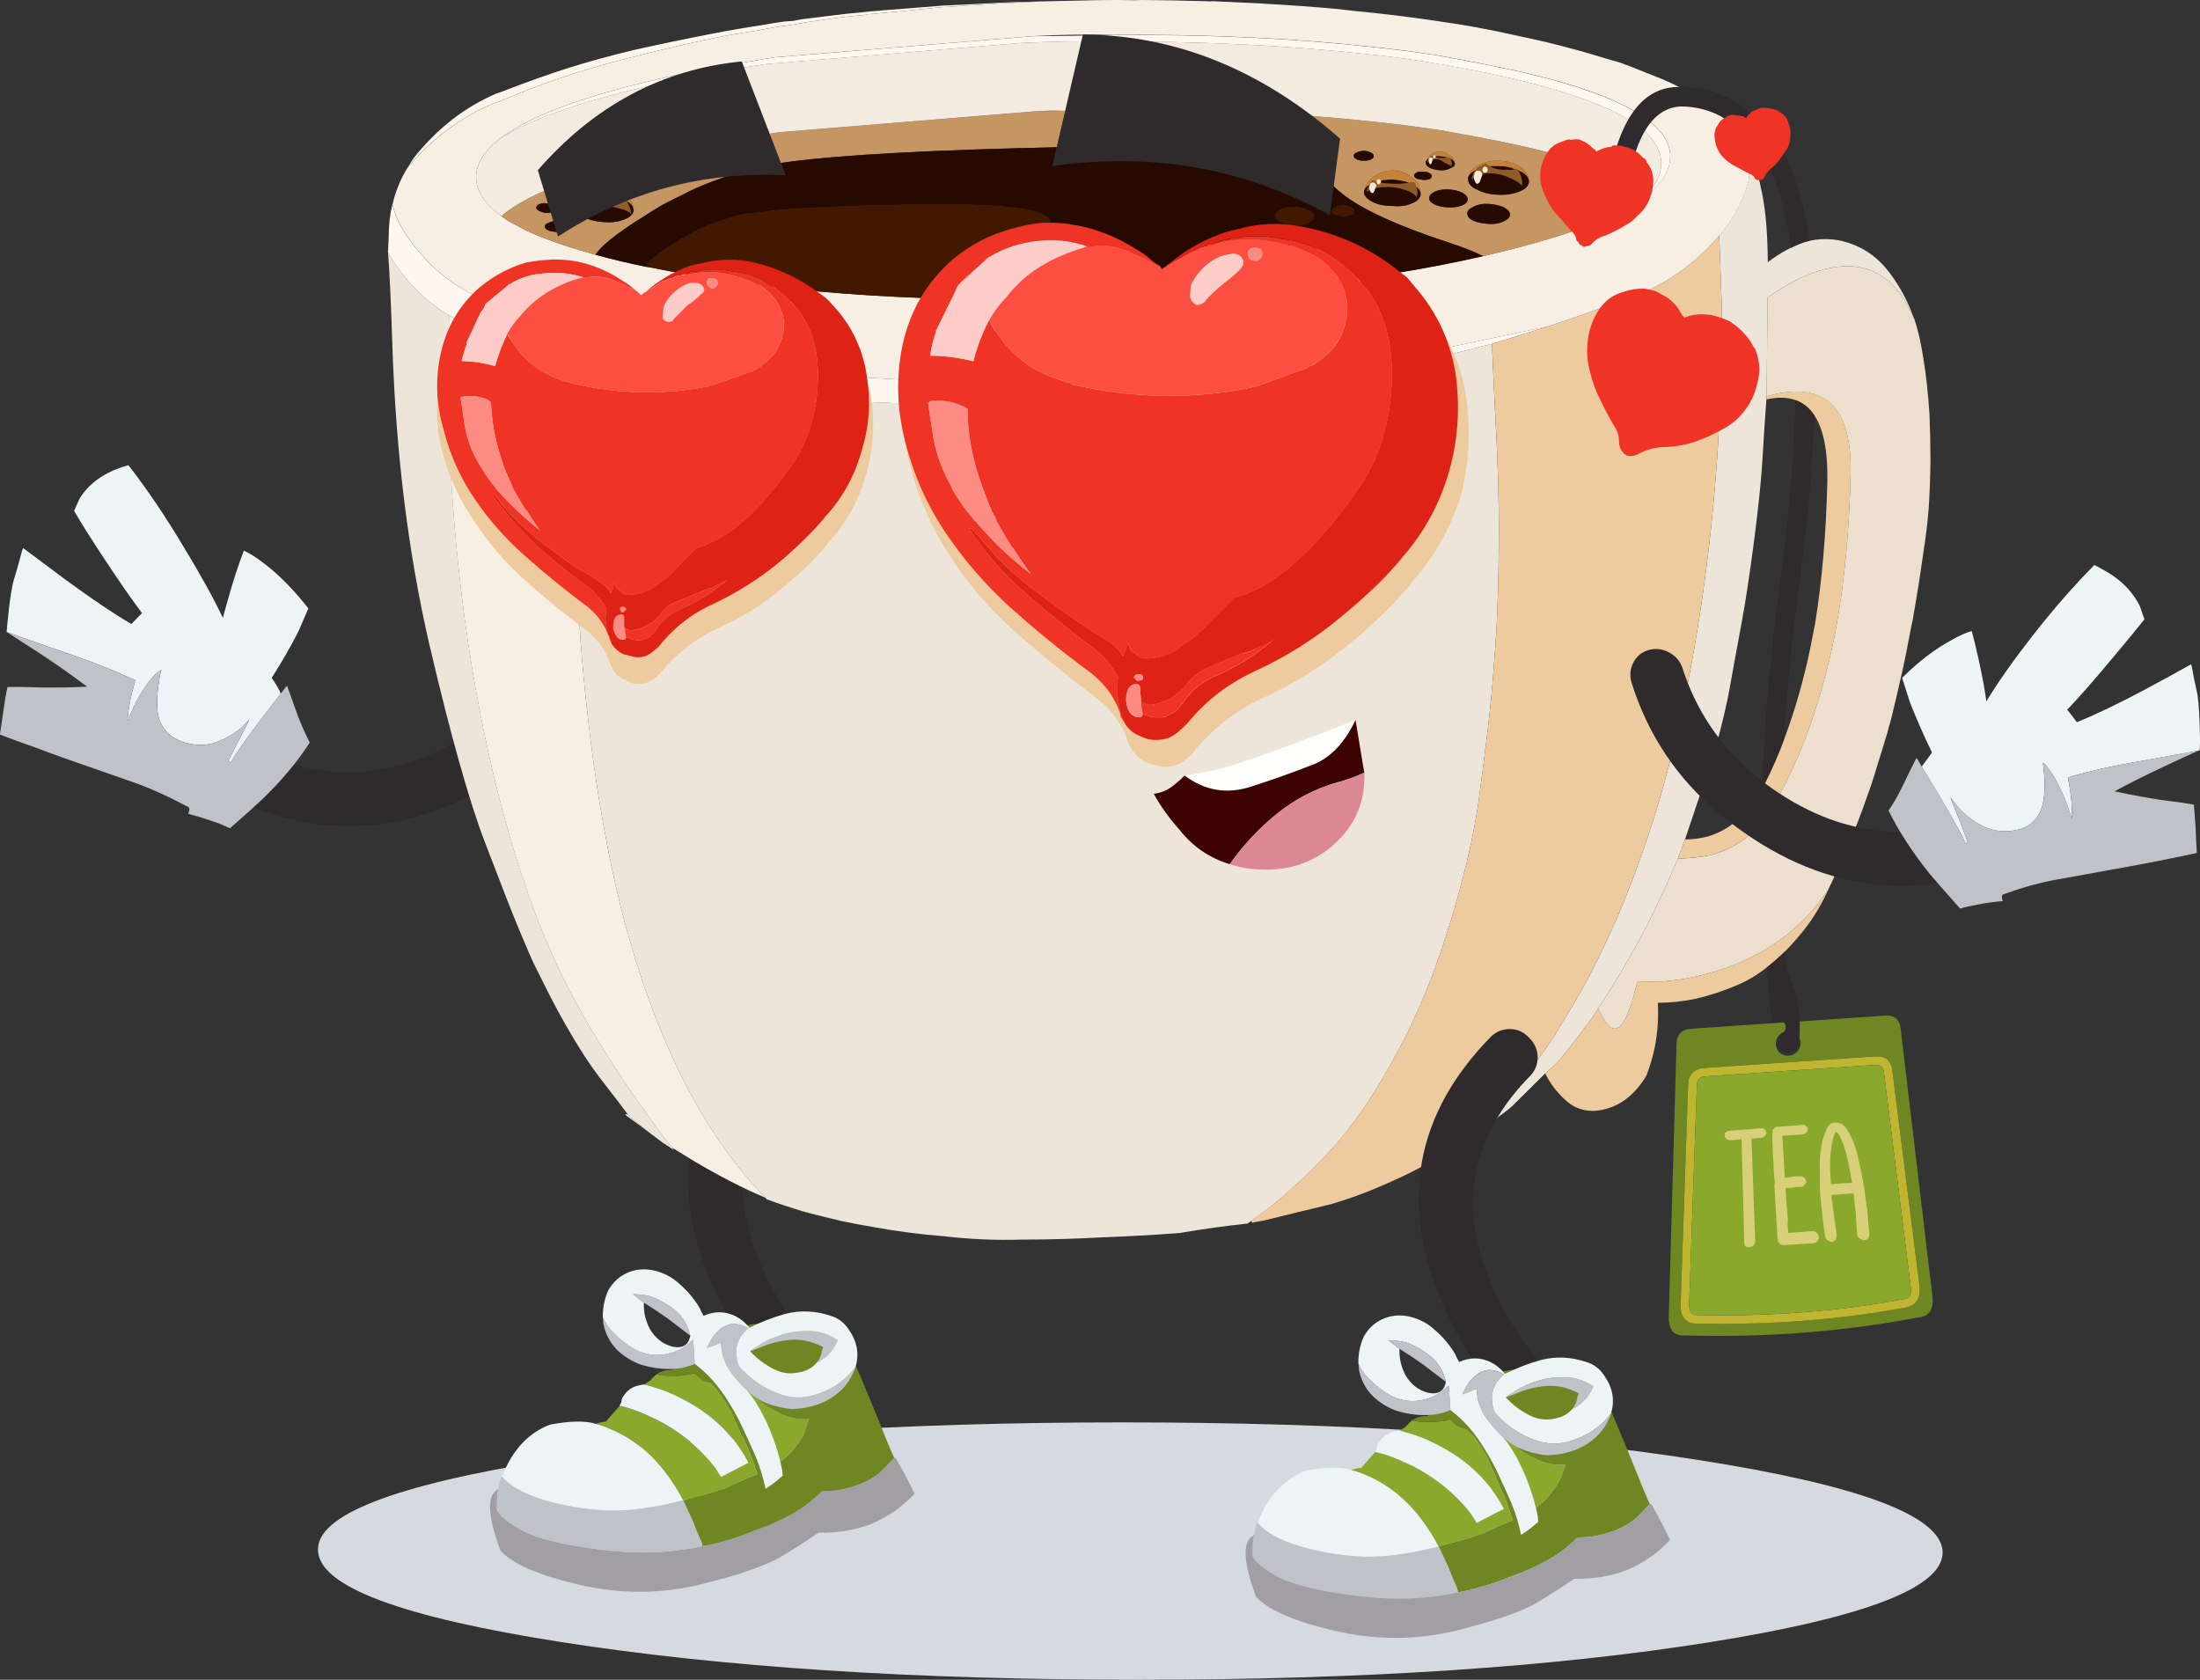
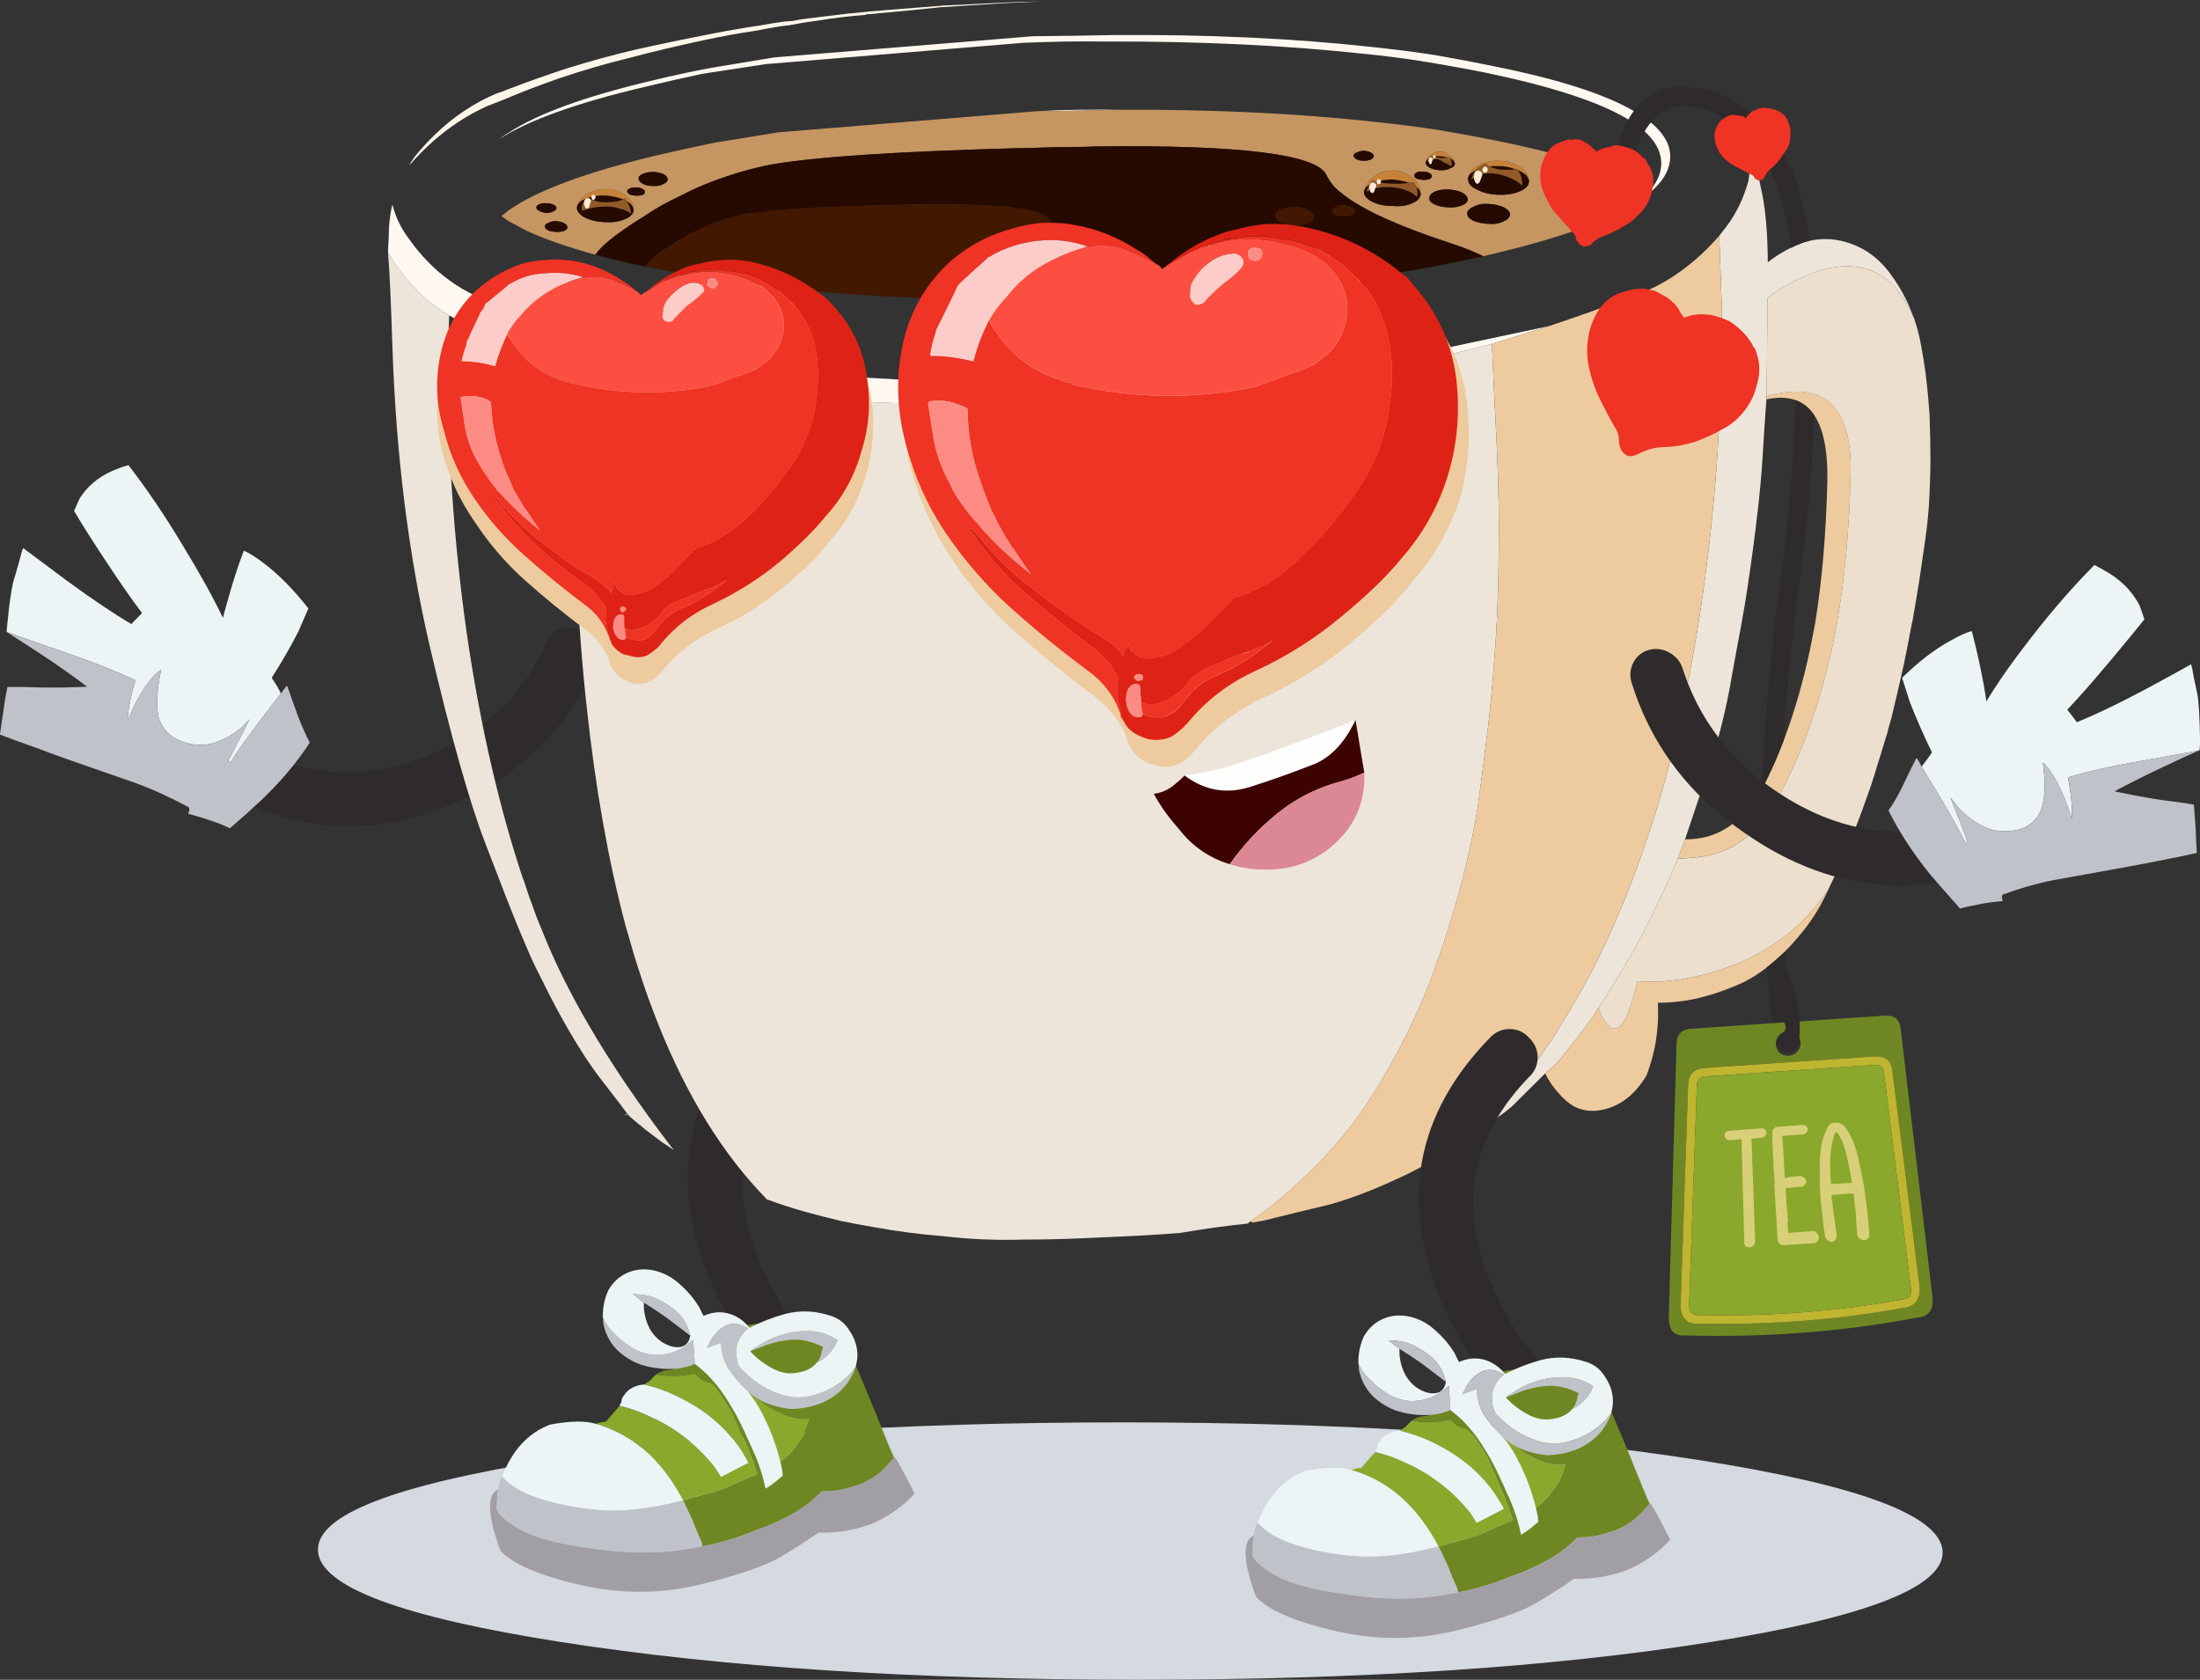
<svg xmlns="http://www.w3.org/2000/svg" id="b" viewBox="0 0 772.85 590.06">
  <rect x="0" y="0" width="772.85" height="590.06" fill="#333333" stroke="none" />
  <defs>
    <style>.d{fill:#fc8b83;}.d,.e,.f,.g,.h,.i,.j,.k,.l,.m,.n,.o,.p,.q,.r,.s,.t,.u,.v,.w,.x,.y,.z,.aa,.ab,.ac,.ad,.ae,.af,.ag{fill-rule:evenodd;stroke-width:0px;}.e{fill:#bfb531;}.f{fill:#a29fa4;}.g{fill:#fcccc9;}.h{fill:#ede5da;}.i{fill:#fff8f0;}.j{fill:#6f8723;}.k{fill:#edcb9e;}.l{fill:#c58239;}.m{fill:#2f2b2c;}.n{fill:#eddfce;}.o{fill:#fff6ea;}.p{fill:#8aa82c;}.q{fill:#bfc3c9;}.r{fill:#ef3325;}.s{fill:#c59662;}.t{fill:#fcead7;}.u{fill:#915a27;}.v{fill:#ecf4f6;}.w{fill:#d5d9e0;}.x{fill:#dc8894;}.y{fill:#421800;}.z{fill:#d7d079;}.aa{fill:#3c0301;}.ab{fill:#de2316;}.ac{fill:#fefefd;}.ad{fill:#260a00;}.ae{fill:#f3ebdf;}.af{fill:#f7efe3;}.ag{fill:#fc4f42;}</style>
  </defs>
  <g id="c">
    <path class="m" d="M73.61,257.84c2.45-.51,4.78-.17,6.99,1.02,28.03,16.66,55.87,16.49,83.5-.51h-.09c12.57-7.96,21.84-18.79,27.81-32.5,1.02-2.44,2.76-4.09,5.2-4.95,2.39-.8,4.78-.65,7.17.43,2.39,1.08,4.04,2.84,4.95,5.29.91,2.39.88,4.78-.09,7.16-7.33,17.12-18.85,30.65-34.54,40.6l-.09-.09c-34,21.04-68.35,21.27-103.04.68-2.22-1.31-3.67-3.21-4.35-5.72-.68-2.56-.4-4.95.85-7.17,1.19-2.27,3.1-3.69,5.71-4.26Z" />
    <path class="v" d="M98.6,243.69l-6.82,8.87c-5.23,6.88-8.84,12-10.83,15.35l-.68-.77c.63-1.25,1.62-3.21,2.99-5.89,2.16-3.98,3.61-6.85,4.35-8.61-.85,1.02-1.79,2.02-2.81,2.99-2.67,2.22-5.57,3.9-8.7,5.03-3.3,1.25-6.91,1.34-10.83.26-4.55-1.25-7.62-3.87-9.21-7.85-1.02-2.9-1.14-7.19-.34-12.88.23-1.76.54-3.41.94-4.95-2.79,1.76-5.77,5.6-8.96,11.51-1.19,2.45-2.16,4.61-2.9,6.48.23-3.98,1.02-8.27,2.39-12.88.17-.51.26-.99.26-1.45-7.05-3.24-14.61-6.26-22.69-9.04-8.13-2.79-15.52-5.37-22.18-7.76,0-.06-.08-.09-.26-.09.11-1.02.2-1.96.26-2.81.8-8.53,1.71-14.19,2.73-16.97.97-3.3,1.79-6.26,2.47-8.87.17-.28.28-.57.34-.85,3.7,2.73,8.76,6.51,15.18,11.34,8.93,6.54,16.58,11.68,22.94,15.44l-.09-.09c1.48-1.54,2.73-2.82,3.75-3.84-3.64-4.78-8.39-11.63-14.24-20.56-4.15-6.31-7.36-11.43-9.64-15.35,1.19-2.67,1.85-4.12,1.96-4.35,3.13-4.95,7.85-8.53,14.16-10.75.57-.23,1.56-.54,2.99-.94,6.6,8.53,13.05,18.08,19.36,28.66,5.86,9.61,10.46,17.94,13.82,24.99.4-1.59.91-3.47,1.54-5.63,1.71-6.26,3.64-12.25,5.8-18,1.88.8,4.26,2.3,7.16,4.52,5.29,4.04,10.46,9.3,15.52,15.78-2.22,5.12-3.38,7.82-3.5,8.1-2.73,5.34-5.86,10.77-9.38,16.29.4.63.94,1.45,1.62,2.47.45.8.88,1.56,1.28,2.3.06.23.14.48.26.77Z" />
    <path class="q" d="M2.56,222.11c6.65,2.39,14.04,4.97,22.18,7.76,8.07,2.79,15.64,5.8,22.69,9.04,0,.45-.08.94-.26,1.45-1.36,4.61-2.16,8.9-2.39,12.88.74-1.88,1.71-4.04,2.9-6.48,3.18-5.91,6.17-9.75,8.96-11.51-.4,1.54-.71,3.18-.94,4.95-.8,5.69-.68,9.98.34,12.88,1.59,3.98,4.66,6.6,9.21,7.85,3.92,1.08,7.53.99,10.83-.26,3.13-1.14,6.03-2.82,8.7-5.03,1.02-.97,1.96-1.96,2.81-2.99-.74,1.76-2.19,4.63-4.35,8.61-1.36,2.67-2.36,4.63-2.99,5.89l.68.77c1.99-3.35,5.6-8.47,10.83-15.35l6.82-8.87,1.96-2.56c0-.06.03-.06.08,0,.06-.06.14-.11.26-.17.85,2.33,2.13,5.91,3.84,10.75,1.48,3.7,2.84,6.74,4.09,9.13-4.32,6.71-9.87,13.34-16.63,19.87-3.01,2.84-6.82,6.26-11.43,10.24-1.93-.97-4.04-1.82-6.31-2.56-2.39-.85-5.17-1.71-8.36-2.56.68-1.48.57-2.33-.34-2.56-6.48-3.47-12.65-6.26-18.51-8.36-20.07-6.94-31.39-10.94-33.95-12.03-5.97-2.1-10.4-3.72-13.31-4.86.34-2.39.77-5.29,1.28-8.7.4-3.01.85-5.69,1.36-8.02,2.79-.06,6.6,0,11.43.17,4.89.11,10.41.03,16.55-.26-5-3.81-10.58-7.73-16.72-11.77-4.78-3.13-8.56-5.57-11.34-7.34Z" />
    <path class="w" d="M193.36,512.87c55.21-8.81,122.2-13.22,200.95-13.22s146.17,4.41,202.4,13.22c56.29,8.81,84.87,19.48,85.72,31.98.74,12.51-26.47,23.17-81.63,31.99-55.16,8.81-122.11,13.22-200.87,13.22s-146.31-4.41-202.66-13.22c-56.29-8.81-84.81-19.47-85.55-31.99-.85-12.51,26.36-23.17,81.63-31.98Z" />
    <path class="m" d="M273.71,354.23c2.56.06,4.72,1.02,6.48,2.9,2.05,1.88,3.1,4.12,3.16,6.74.11,2.56-.71,4.75-2.47,6.57-20.93,21.27-25.53,45.72-13.82,73.35,6.14,14.27,14.76,26.44,25.85,36.51,2.05,1.76,3.21,3.92,3.5,6.48.11,2.56-.63,4.81-2.22,6.74-1.65,1.88-3.78,2.84-6.4,2.9-2.56.11-4.83-.71-6.82-2.47-13.36-11.94-23.77-26.47-31.22-43.58-15.07-35.26-9.33-66.42,17.23-93.48,1.93-1.82,4.18-2.7,6.74-2.65Z" />
    <path class="f" d="M175.11,522.77c-.46,2.04-.63,4.29-.51,6.74l-.17-.25c-.11,2.1,2.62,4.75,8.19,7.93,6.14,3.47,16.92,6,32.33,7.59,10.75,1.14,21.35.6,31.81-1.62,2.73-.46,5.37-1.08,7.93-1.88,3.3-.85,6.6-1.99,9.89-3.41,1.82-.63,3.58-1.28,5.29-1.96,3.64-1.53,7.05-3.24,10.23-5.12,3.13-1.93,6-4.23,8.61-6.91,2.28,0,4.46-.17,6.57-.51,2.27-.51,4.52-1.17,6.74-1.96,2.56-1.02,4.92-2.39,7.08-4.09,1.65-1.59,3.33-3.33,5.03-5.2,0-.12.11-.12.34,0,.23.11.71.88,1.45,2.3.91,1.54,2.7,4.95,5.37,10.24-4.15,4.55-9.21,8.1-15.18,10.66-5.91,2.22-12.11,3.24-18.59,3.07-3.47,2.45-7.9,5.29-13.31,8.53-5.63,3.24-15.21,6.51-28.74,9.81-13.7,3.24-27.63,3.24-41.79,0-14.27-3.3-23.57-7.31-27.89-12.03-4.43-12.05-4.83-19.16-1.19-21.32.23-.11.4-.31.51-.6Z" />
    <path class="j" d="M230.55,482.77c1.59-1.08,3.33-1.59,5.2-1.54,1.65-.74,3.33-1.25,5.03-1.53,1.42-2.1,2.93-3.98,4.52-5.63.45-.34.91-.65,1.37-.94,1.76-1.19,3.47-2.36,5.12-3.5,2.22-1.36,4.58-2.45,7.08-3.24,2.45-.68,4.92-1.16,7.42-1.45,2.44-.23,5-.4,7.68-.51,2.79.17,5.52.4,8.19.68,2.67.23,5.4.71,8.19,1.45,1.99.46,3.84,1.17,5.54,2.13.11.45.28.88.51,1.28,4.21,9.55,8.02,18.54,11.43,26.95,3.35,8.42,5.46,13.48,6.31,15.18-1.71,1.88-3.38,3.61-5.03,5.2-2.16,1.71-4.52,3.07-7.08,4.09-2.22.8-4.46,1.45-6.74,1.96-2.1.34-4.29.51-6.57.51-2.62,2.67-5.49,4.98-8.61,6.91-3.18,1.88-6.6,3.58-10.23,5.12-1.71.68-3.47,1.34-5.29,1.96-3.3,1.42-6.6,2.56-9.89,3.41-2.56.8-5.2,1.42-7.93,1.88-.11-.46-.23-.94-.34-1.45-1.19-2.62-2.27-5.2-3.24-7.76-1.08-2.33-2.16-4.63-3.24-6.91,2.27-.68,4.58-1.31,6.91-1.88,2.62-.68,5.15-1.45,7.59-2.3,2.27-.97,4.55-1.99,6.82-3.07,1.54-.63,3.13-1.28,4.78-1.96-.97-2.96-2.02-5.89-3.16-8.79-.28-.68-.62-1.39-1.02-2.13-1.54-3.81-3.13-7.51-4.78-11.09-1.82-3.24-3.81-6.2-5.97-8.87-.45-.46-.88-.88-1.28-1.28-1.76-.17-3.33-.91-4.69-2.22-.4-.4-.74-.74-1.02-1.02-.74.11-1.45.26-2.13.43-3.64.63-7.36.63-11.17,0-.06,0-.14-.03-.26-.09ZM256.14,484.56c7.79,10.58,13.45,20.41,16.97,29.51.62-.4,1.25-.82,1.88-1.28,1.99-1.53,3.67-3.33,5.03-5.37,1.71-2.1,2.93-4.38,3.67-6.82.28-.8.57-1.56.85-2.3-3.18.34-6.4-.2-9.64-1.62-4.44-1.93-8.33-4.63-11.69-8.1.06-.74.11-1.45.17-2.13-.11-2.27-.34-4.58-.68-6.91-.91-.29-1.82-.54-2.73-.77-1.14-.28-2.19-.57-3.16-.85l-8.53-2.81,7.85,9.47Z" />
    <path class="p" d="M256.14,484.56l-7.85-9.47,8.53,2.81c.97.29,2.02.57,3.16.85.91.23,1.82.48,2.73.77.34,2.33.57,4.63.68,6.91-.06.68-.11,1.39-.17,2.13,3.35,3.47,7.25,6.17,11.69,8.1,3.24,1.42,6.45,1.96,9.64,1.62-.28.74-.57,1.51-.85,2.3-.74,2.44-1.96,4.72-3.67,6.82-1.36,2.05-3.04,3.84-5.03,5.37-.63.45-1.25.88-1.88,1.28-3.53-9.1-9.18-18.93-16.97-29.51ZM230.55,482.77c.11.06.2.09.26.09,3.81.63,7.54.63,11.17,0,.68-.17,1.39-.31,2.13-.43.28.28.63.63,1.02,1.02,1.36,1.31,2.93,2.05,4.69,2.22.4.4.82.82,1.28,1.28,2.16,2.67,4.15,5.63,5.97,8.87,1.65,3.58,3.24,7.28,4.78,11.09.4.74.74,1.45,1.02,2.13,1.14,2.9,2.19,5.83,3.16,8.79-1.65.68-3.24,1.34-4.78,1.96-2.27,1.08-4.55,2.1-6.82,3.07-2.45.85-4.98,1.62-7.59,2.3-2.33.57-4.63,1.19-6.91,1.88-6.37-12-14.5-20.19-24.39-24.57-2.05-.97-4.12-1.73-6.23-2.3,1.25-.46,2.42-.71,3.5-.77,1.76-2.05,3.38-3.89,4.86-5.54h.08c3.47.8,6.91,2.02,10.32,3.67,3.81,1.65,7.28,3.61,10.41,5.89,4.83,3.35,9.07,7.36,12.71,12.03.74,1.14,1.45,2.25,2.13,3.33l9.55-4.95c-5.06-9.72-12.91-17.26-23.54-22.6-3.24-1.71-6.54-3.04-9.89-4.01l-3.07-.85c.51-.45,1.14-.88,1.88-1.28.8-.91,1.56-1.68,2.3-2.3Z" />
    <path class="v" d="M209.31,500.16c2.1.57,4.18,1.34,6.23,2.3,9.89,4.38,18.03,12.57,24.39,24.57-9.95,2.62-18.82,3.81-26.61,3.58-7.62-.34-15.01-1.56-22.18-3.67-7.05-2.1-11.97-4.86-14.76-8.27,3.58-9.27,9.21-15.35,16.89-18.25,7.11-1.31,12.45-1.39,16.04-.26ZM226.37,486.35l3.07.85c3.36.97,6.65,2.3,9.89,4.01,10.63,5.34,18.48,12.88,23.54,22.6l-9.55,4.95c-.68-1.08-1.39-2.19-2.13-3.33-3.64-4.66-7.88-8.67-12.71-12.03-3.13-2.27-6.6-4.24-10.41-5.89-3.41-1.65-6.85-2.87-10.32-3.67h-.17l.68-1.28c.06-.51.17-1.02.34-1.54l.85-1.19c1.37-1.99,3.61-3.16,6.74-3.5h.17Z" />
    <path class="q" d="M246.76,543.15c-10.46,2.22-21.07,2.76-31.81,1.62-15.41-1.59-26.19-4.12-32.33-7.59-5.57-3.18-8.3-5.83-8.19-7.93l.17.25c-.11-2.44.06-4.69.51-6.74.34-2.22.77-3.58,1.28-4.1,2.79,3.41,7.71,6.17,14.76,8.27,7.17,2.1,14.56,3.33,22.18,3.67,7.79.23,16.66-.97,26.61-3.58,1.08,2.27,2.16,4.58,3.24,6.91.97,2.56,2.05,5.15,3.24,7.76.11.51.23.99.34,1.45Z" />
    <path class="q" d="M263.56,474.66c.4-.4.94-.77,1.62-1.11,2.62-1.88,5.46-3.33,8.53-4.35,2.84-1.02,5.94-1.56,9.3-1.62,4.04-.17,7.79.88,11.26,3.16-1.31,3.41-3.7,6.06-7.16,7.93l.43-.77c.68-1.19,1.08-2.36,1.19-3.5.17-.4.31-.8.43-1.19-4.26-2.27-8.61-3.07-13.05-2.39-3.13.4-6.17,1.25-9.13,2.56-1.25.45-2.39.88-3.41,1.28ZM262.62,488.65c.06-.17.06-.29,0-.34l-.09.17v-.09c-.06.06-.06.11,0,.17-2.56-2.39-4.8-5.03-6.74-7.93-1.59-2.79-2.42-5.77-2.47-8.96-1.25.51-2.56.99-3.92,1.45-.4.17-.77.34-1.11.51,1.19-2.79,2.67-4.95,4.44-6.48,1.93-1.53,3.72-2.25,5.37-2.13,1.59.12,3.21.63,4.86,1.54-3.81,3.07-5.09,6.99-3.84,11.77.23,1.25.91,2.3,2.05,3.16,3.24,3.41,7.02,5.97,11.34,7.68,3.98,1.71,7.96,2.13,11.94,1.28,3.41-.8,6.6-2.13,9.55-4.01,2.73-1.88,4.92-3.98,6.57-6.31-1.08,3.18-2.73,5.88-4.95,8.1-2.39,2.27-5.09,3.95-8.1,5.03-3.07,1.08-6.23,1.65-9.47,1.71-3.64-.34-7.08-1.25-10.32-2.73-1.82-.97-3.53-2.16-5.12-3.58ZM244.11,479.1c-2.84,1.25-5.94,1.85-9.3,1.79-3.18,0-6.43-.51-9.72-1.53-3.01-1.08-5.77-2.79-8.27-5.12-2.56-2.62-4.18-5.72-4.86-9.3-.06-.8-.11-1.54-.17-2.22.85,2.05,2.08,3.84,3.67,5.37,2.28,2.33,4.81,4.29,7.59,5.89,3.35,1.71,6.68,2.3,9.98,1.79,3.24-.4,6.08-1.56,8.53-3.5.68-.57,1.34-1.14,1.96-1.71l.6,8.53ZM242.49,469.2c-2.73-2.1-5.46-4.18-8.19-6.23-2.73-1.93-5.43-3.72-8.1-5.37l-3.84-2.99c1.93,0,3.92.23,5.97.68,3.24,1.14,6.31,2.9,9.21,5.29,2.5,2.27,4.15,5.15,4.95,8.61Z" />
    <path class="v" d="M287.53,477.9l-.43.77c3.47-1.88,5.86-4.52,7.16-7.93-3.47-2.28-7.22-3.33-11.26-3.16-3.35.06-6.45.6-9.3,1.62-3.07,1.02-5.91,2.47-8.53,4.35-.68.34-1.22.71-1.62,1.11,2.27,2.56,5.12,4.69,8.53,6.4,2.79,1.36,5.66,1.71,8.61,1.02,3.01-.51,5.29-1.9,6.82-4.18ZM262.54,488.56c2.22,2.67,4.12,5.66,5.72,8.96,1.59,3.13,2.96,6.4,4.09,9.81,1.02,2.96,1.85,6.06,2.47,9.3,0,.57.06,1.14.17,1.71-1.99,1.82-4.01,3.36-6.06,4.61-.74-3.64-1.85-7.31-3.33-11-1.37-3.13-2.82-6.34-4.35-9.64-1.48-3.24-3.13-6.31-4.95-9.21-1.76-3.01-3.81-5.83-6.14-8.44-1.71-1.93-3.72-3.78-6.06-5.54l-.6-8.53c-.62.57-1.28,1.14-1.96,1.71-2.45,1.93-5.29,3.1-8.53,3.5-3.3.51-6.62-.09-9.98-1.79-2.79-1.59-5.32-3.55-7.59-5.89-1.59-1.53-2.81-3.33-3.67-5.37-.06-3.47.6-6.65,1.96-9.55,1.76-3.07,4.24-5.2,7.42-6.4,2.9-1.08,6-1.19,9.3-.34,3.24.91,6,2.44,8.27,4.6,2.73,2.33,5.06,5.09,6.99,8.27.4.97.88,1.93,1.45,2.9,3.81-1.71,7.53-1.68,11.17.09,1.99,1.02,3.64,2.39,4.95,4.09,4.09-2.05,8.27-3.67,12.54-4.86,5.29-1.36,10.63-1.14,16.04.68,2.62.8,4.69,2.36,6.23,4.69,3.01,4.27,3.84,8.67,2.47,13.22-1.65,2.33-3.84,4.43-6.57,6.31-2.96,1.88-6.14,3.21-9.55,4.01-3.98.85-7.96.43-11.94-1.28-4.32-1.71-8.1-4.27-11.34-7.68-1.14-.85-1.82-1.91-2.05-3.16-1.25-4.78.03-8.7,3.84-11.77-1.65-.91-3.27-1.42-4.86-1.54-1.65-.11-3.44.6-5.37,2.13-1.76,1.54-3.24,3.7-4.44,6.48.34-.17.71-.34,1.11-.51,1.36-.46,2.67-.94,3.92-1.45.06,3.18.88,6.17,2.47,8.96,1.93,2.9,4.18,5.54,6.74,7.93ZM262.54,488.48l.09-.17c.06.06.06.17,0,.34l-.09-.17ZM226.2,457.6c-.17,3.18.54,6.28,2.13,9.3,1.88,3.18,4.49,5.23,7.85,6.14,3.64.74,5.74-.54,6.31-3.84-.8-3.47-2.44-6.34-4.95-8.61-2.9-2.39-5.97-4.15-9.21-5.29-2.05-.45-4.04-.68-5.97-.68l3.84,2.99Z" />
    <path class="h" d="M672.63,112.42c-6.94-16.72-18.57-22.35-34.88-16.89-5.12,1.76-10.38,4.52-15.78,8.27l-1.02.77-.34,34.63-.08,1.11c-.51,6.88-.97,13.76-1.36,20.64-.4,6.2-.97,12.42-1.71,18.68-1.02,8.93-2.22,17.86-3.58,26.78-.62,4.27-1.34,8.53-2.13,12.79-1.48,7.85-2.9,15.64-4.27,23.37-1.82,9.38-4.18,18.45-7.08,27.21-.23.57-.43,1.17-.6,1.79-1.08,3.3-2.19,6.57-3.33,9.81-1.48,4.43-2.99,8.93-4.52,13.48-.51,1.31-1,2.64-1.45,4.01-.11.11-.2.28-.26.51-.34.8-.63,1.56-.85,2.3-2.22,5.35-4.58,10.6-7.08,15.78-3.41,7.28-7.11,14.27-11.09,20.98-3.13,5.4-6.37,10.63-9.72,15.69-.74,1.25-1.54,2.47-2.39,3.67-.57.8-1.14,1.56-1.71,2.3-1.54,2.1-3.1,4.15-4.69,6.14-1.48,1.93-3.01,3.87-4.61,5.8-1.59,1.71-3.35,3.38-5.29,5.03l-11.6,11.51-1.19,1.02c-.85.63-1.71,1.28-2.56,1.96l-.43.26c-1.65,1.25-4.01,3.04-7.08,5.37l-2.64,1.96c.74-.74,1.45-1.48,2.13-2.22,1.59-1.76,3.3-3.64,5.12-5.63,1.76-1.82,3.47-3.69,5.12-5.63,1.65-1.82,3.21-3.75,4.69-5.8,1.59-2.1,3.21-4.21,4.86-6.31,1.53-1.99,3.04-4.09,4.52-6.31,1.54-2.1,2.93-4.32,4.18-6.65.11-.11.23-.28.34-.51,3.41-5.4,6.71-11.06,9.89-16.97,5.86-11.15,11.17-23.06,15.95-35.74.06-.23.11-.4.17-.51,1.76-4.72,3.47-9.55,5.12-14.5.4-1.36.82-2.67,1.28-3.92,7.85-24.96,13.85-52.71,18-83.25,4.26-30.99,6.34-63.06,6.23-96.21l-.94-26.18c.85-1.14,1.73-2.27,2.64-3.41,3.41-4.55,5.94-9.84,7.59-15.86.34-1.54.51-4.07.51-7.59-.11-1.59-.68-3.33-1.71-5.2,1.14,1.71,2.16,3.47,3.07,5.29.68,1.76,1.68,5.8,2.99,12.11,1.25,6.2,1.9,14.19,1.96,23.97,4.04-3.13,8.33-5.49,12.88-7.08.68-.23,1.36-.4,2.05-.51,4.89-1.02,9.75-.63,14.59,1.19,5.12,1.88,9.47,5.15,13.05,9.81,2.84,3.75,5.23,7.82,7.17,12.2.62,1.54,1.25,3.1,1.88,4.69ZM203.34,127.51c2.73.68,5.49,1.36,8.27,2.05,1.54.28,3.1.6,4.69.94,8.93,1.93,17.85,3.5,26.78,4.69,9.55,1.53,19.13,2.7,28.74,3.5,2.5.4,5.06.68,7.68.85,7.62.74,15.32,1.25,23.11,1.54h.6c.74.06,1.48.11,2.22.17,5.46.23,10.95.43,16.46.6.8-.06,1.59-.06,2.39,0,1.25.06,2.5.12,3.75.17h14.16c1.54-.06,3.1-.08,4.69-.08.91,0,1.79.03,2.64.08l5.89-.17c5,0,10.01-.08,15.01-.25,7.85-.17,15.69-.54,23.54-1.11.91,0,1.85.03,2.81.08l19.87-1.36c7.28-.74,14.56-1.45,21.83-2.13h.51l.94-.17c7.05-.74,13.99-1.59,20.81-2.56l4.44-.51c1.42-.28,2.9-.57,4.43-.85,8.25-1.19,16.4-2.73,24.48-4.61l30.02-7.59c.51,11.94,1.08,23.85,1.71,35.74.34,7.33.57,14.73.68,22.18.11,9.38.03,18.74-.26,28.06-.17,8.3-.6,16.58-1.28,24.82-.57,8.24-1.34,16.43-2.3,24.56-1.08,8.99-2.25,18.06-3.5,27.21-1.42,8.87-3.27,17.57-5.54,26.1-1.65,6.37-3.53,12.77-5.63,19.19-.28.85-.57,1.76-.85,2.73-.28.91-.62,1.88-1.02,2.9-.29,1.02-.63,1.99-1.02,2.9-.34,1.02-.68,2.05-1.02,3.07-2.33,6.31-4.92,12.51-7.76,18.59-.23.45-.43.88-.6,1.28-3.01,6.31-6.28,12.42-9.81,18.34-4.32,7.51-9.15,14.53-14.5,21.07-5.06,5.97-10.49,11.57-16.29,16.8-5.06,4.72-10.29,8.93-15.69,12.62-.4.34-.77.62-1.11.85-8.02.85-15.98,1.96-23.88,3.33-9.15.68-18.37,1.19-27.64,1.54-9.27.51-18.48.77-27.64.77-9.21.29-18.42-.11-27.63-1.19-8.25-.63-16.52-1.71-24.82-3.24-3.81-.62-7.59-1.34-11.34-2.13-2.05-.51-4.12-1.02-6.23-1.53-2.44-.63-4.89-1.28-7.33-1.96-1.88-.57-3.73-1.14-5.54-1.71-.51-.17-1.02-.34-1.54-.51-1.59-.51-3.13-1.05-4.61-1.62-.23-.11-.45-.17-.68-.17-.17-.23-.34-.43-.51-.6-15.01-15.41-27.52-35.62-37.53-60.64-2.5-6.2-4.83-12.68-6.99-19.45-.8-2.39-1.56-4.86-2.3-7.42-.34-1.19-.68-2.39-1.02-3.58-.4-1.42-.83-2.87-1.28-4.35-6.03-22.69-10.58-48.22-13.65-76.59-3.36-30.36-4.72-62.32-4.09-95.87l1.28-25.33ZM157.79,110.8l-.6,20.13c.34,33.15,2.81,65.11,7.42,95.87,4.61,30.08,10.95,57.29,19.02,81.63.06.17.14.34.26.51,1.08,3.47,2.27,6.91,3.58,10.32v.09c.34.97.71,1.96,1.11,2.99.63,1.59,1.25,3.13,1.88,4.6,4.15,10.52,9.61,21.58,16.38,33.18,7.9,13.59,17.6,27.89,29.09,42.9.06.06.11.11.17.17.23.23.43.48.6.77-.34-.28-.71-.51-1.11-.68-.11-.11-.2-.2-.26-.25-.91-.57-1.79-1.14-2.64-1.71-1.99-1.48-3.95-2.96-5.88-4.44-.57-.51-1.14-1-1.71-1.45-.06-.06-.11-.11-.17-.17-.06-.06-.11-.09-.17-.09s-.11-.03-.17-.09c-.06,0-.08-.03-.08-.09h-.09c-.17-.23-.34-.4-.51-.51-.91-.8-1.82-1.56-2.73-2.3-.17-.23-.34-.43-.51-.6l-.09-.08c-.8-1.14-4.04-5.37-9.72-12.71-3.87-5.06-7.9-11.29-12.11-18.68-1.88-3.3-3.78-6.82-5.71-10.58-2.44-4.89-4.21-8.41-5.29-10.57-1.02-2.1-2.76-6.09-5.2-11.94-2.5-5.97-6.51-16.21-12.03-30.71-5.57-14.39-12.11-37.59-19.62-69.6-7.45-32.18-11.8-67.18-13.05-105-.51-15.86-1.02-26.87-1.54-33.01.45.8.94,1.59,1.45,2.39,5.4,8.47,12.08,15.04,20.04,19.7ZM392.78,38.55c-4.66.11-9.38.23-14.16.34-4.83.06-9.64.11-14.42.17,4.83-.28,9.67-.45,14.5-.51,4.83-.06,9.52-.06,14.07,0ZM220.23,391.5l-.09.08v.09l-.08.17-.26-.17h-.09v-.09l.17-.34c.11.12.23.2.34.26Z" />
-     <path class="af" d="M603.97,82.82c-5,5.8-10.63,10.72-16.89,14.76-3.52,2.22-7.11,4.04-10.75,5.46-5.8,2.22-11.57,4.35-17.31,6.4-4.95,1.76-9.89,3.47-14.84,5.12l-47.42,10.06c-5.63.91-11.23,1.68-16.8,2.3-.63.23-1.22.37-1.79.43-1.65.23-3.13.43-4.43.6l-4.35.68c-6.77.74-13.65,1.42-20.64,2.05l-1.02.17h-.51c-7.22.51-14.47,1.05-21.75,1.62l-19.79,1.19c-.97,0-1.9-.03-2.81-.08-7.85.34-15.66.57-23.46.68-5.06.06-10.09.08-15.1.08l-5.88.25c-.85-.06-1.73-.14-2.64-.25h-4.69c-4.78,0-9.5-.06-14.16-.17-1.25-.06-2.5-.11-3.75-.17-.8-.06-1.59-.06-2.39,0-5.57-.23-11.12-.48-16.63-.77-.74-.06-1.48-.11-2.22-.17h-.51c-7.9-.4-15.69-.97-23.37-1.71-2.56-.23-5.09-.46-7.59-.68-9.72-.97-19.42-2.19-29.08-3.67-8.98-1.37-18.03-3.02-27.12-4.95-3.98-.74-7.93-1.62-11.86-2.64-2.84-.63-5.69-1.36-8.53-2.22-3.13-.85-6.25-1.74-9.38-2.65-5.4-1.53-10.69-3.33-15.86-5.37-3.87-1.65-7.68-3.38-11.43-5.2-3.18-1.48-6.23-3.27-9.13-5.37-5.46-3.92-10.29-8.87-14.5-14.84-2.73-3.64-4.63-7.62-5.71-11.94.17-.51.29-.99.34-1.45,0-.06.03-.14.08-.26,1.08-3.98,2.73-7.76,4.95-11.34l.17-.17c.06-.11.14-.25.26-.43l.09-.09c.23-.29.45-.51.68-.68,8.02-9.04,17-15.78,26.95-20.21,1.65-.63,3.27-1.25,4.86-1.88,6.54-2.79,13.25-5.37,20.13-7.76,8.07-2.73,16.15-5.09,24.22-7.08,9.1-2.39,18.2-4.55,27.29-6.48,5.86-1.25,11.69-2.3,17.49-3.16,2.84-.57,5.69-1.08,8.53-1.53,1.14-.17,2.28-.31,3.41-.43,1.82-.34,3.55-.65,5.2-.94l5.37-.77c5.29-.85,10.55-1.48,15.78-1.88.28-.06.57-.14.85-.25.74-.06,1.48-.12,2.22-.17.57,0,1.14-.06,1.71-.17,7.22-.63,14.5-1.34,21.84-2.13,7.51-.51,15.04-.99,22.6-1.45,4.15-.11,8.27-.31,12.37-.6l19.36-.43c2.67-.06,5.37-.08,8.1-.08l5.8.08c.91,0,1.82-.03,2.73-.08,7.51.06,15.04.2,22.6.43.79.06,1.59.06,2.39,0,5.57.28,11.12.54,16.63.77.74.06,1.48.11,2.22.17h.51c7.9.46,15.69,1.02,23.37,1.71,2.5.29,5.03.57,7.59.85,9.67.91,19.36,2.1,29.09,3.58,8.98,1.25,17.97,2.9,26.95,4.95,10.06,2.05,20.02,4.58,29.85,7.59,2.22.68,4.46,1.34,6.74,1.96.68.23,1.39.51,2.13.85.17,0,.31.03.43.09,3.47,1.36,6.97,2.76,10.49,4.18,6.14,2.39,11.97,5.57,17.49,9.55,2.79,2.1,5.35,4.35,7.68,6.74,1.99,2.22,3.87,4.66,5.63,7.34,1.02,1.88,1.59,3.61,1.71,5.2,0,3.52-.17,6.06-.51,7.59-1.65,6.03-4.18,11.32-7.59,15.86-.91,1.14-1.79,2.27-2.64,3.41ZM391.42,12.28c-4.61-.12-9.33-.14-14.16-.09-4.83.06-9.64.23-14.41.51l-90.75,7.42-22.18,3.67c-7.28,1.36-14.27,2.87-20.98,4.52-23.31,5.52-40,11.57-50.07,18.17-1.54.91-2.87,1.85-4.01,2.81-5.06,4.15-7.59,8.44-7.59,12.88,0,4.89,2.96,9.47,8.87,13.73.8.57,1.65,1.17,2.56,1.79.46.23.88.45,1.28.68,1.48.8,3.13,1.68,4.95,2.64,6.37,2.96,14.44,5.77,24.22,8.44,5.52,1.53,11.46,2.96,17.83,4.26.51.06,1.08.14,1.71.25,41,8.47,90.41,12.2,148.24,11.17.74-.06,1.48-.09,2.22-.09,54.93-1.02,102.24-6.06,141.93-15.1,1.36-.34,2.7-.65,4.01-.94,22.57-5.4,38.95-11.2,49.13-17.4.68-.45,1.34-.94,1.96-1.45,1.19-.74,2.28-1.48,3.24-2.22.74-.74,1.42-1.42,2.05-2.05,3.47-3.41,5.23-7.02,5.29-10.83.06-5.74-4.07-11.03-12.37-15.86-10.12-6.03-26.44-11.32-48.96-15.86-6.88-1.42-13.9-2.76-21.07-4.01-7.33-1.14-14.87-2.1-22.6-2.9-27.41-3.01-57.52-4.41-90.33-4.18ZM157.79,110.8c.74.45,1.54.88,2.39,1.28,3.7,1.88,7.42,3.64,11.17,5.29,5.12,2.16,10.29,4.01,15.52,5.54,5.52,1.65,11,3.19,16.46,4.61l-1.28,25.33c-.63,33.55.74,65.51,4.09,95.87,3.07,28.37,7.62,53.91,13.65,76.59.45,1.48.88,2.93,1.28,4.35.34,1.19.68,2.39,1.02,3.58.74,2.56,1.51,5.03,2.3,7.42,2.16,6.77,4.49,13.25,6.99,19.45,10.01,25.02,22.52,45.23,37.53,60.64-7.85-3.3-16.26-7.62-25.25-12.96-2.56-1.59-5.15-3.19-7.76-4.78-11.49-15.01-21.18-29.31-29.09-42.9-6.77-11.6-12.22-22.66-16.38-33.18-.63-1.48-1.25-3.01-1.88-4.6-.4-1.02-.77-2.02-1.11-2.99v-.09c-1.31-3.41-2.5-6.85-3.58-10.32-.11-.17-.2-.34-.26-.51-8.07-24.34-14.41-51.55-19.02-81.63-4.61-30.76-7.08-62.72-7.42-95.87l.6-20.13ZM289.15,427.32c-4.09-.85-8.39-2.08-12.88-3.67,1.82.57,3.67,1.14,5.54,1.71,2.44.68,4.89,1.34,7.33,1.96ZM220.57,391.5l.09.08c.17.17.34.37.51.6.91.74,1.82,1.51,2.73,2.3.17.11.34.29.51.51h.09c0,.06.03.09.08.09.06.06.11.09.17.09s.11.03.17.09c.06.06.11.11.17.17.57.45,1.14.94,1.71,1.45-.57-.46-1.14-.88-1.71-1.28l-5.37-3.92h.09l.26.17.08-.17v-.09l.09-.08c0-.06.03-.09.08-.09v-.09c.06.06.14.11.26.17Z" />
    <path class="s" d="M561.75,61.07c-1.08-.51-2.39-.8-3.92-.85-1.54,0-2.84.2-3.92.6-1.08.4-1.65.97-1.71,1.71.06.74.6,1.39,1.62,1.96,1.08.63,2.39.94,3.92.94,1.54.06,2.84-.17,3.92-.68,1.08-.4,1.65-.97,1.71-1.71,0-.68-.54-1.34-1.62-1.96ZM364.21,39.06c4.78-.06,9.58-.11,14.42-.17,4.78-.11,9.5-.23,14.16-.34,32.81-.17,62.92,1.25,90.33,4.27,7.68.8,15.21,1.76,22.6,2.9,7.28,1.25,14.3,2.56,21.07,3.92,21.49,4.38,37.3,9.41,47.42,15.1.85.45,1.68.88,2.47,1.28.8.45,1.56.99,2.3,1.62.11.06.26.17.43.34-.97.74-2.05,1.48-3.24,2.22-.62.51-1.28,1-1.96,1.45-10.18,6.2-26.56,12-49.13,17.4-1.31.28-2.64.6-4.01.94-2.9-1.48-6.77-3.01-11.6-4.61-18.08-5.91-30.65-11.63-37.7-17.14-1.08-.85-2.02-1.65-2.81-2.39-1.31-1.48-2.3-2.93-2.98-4.35-3.24-7.34-30.45-10.69-81.63-10.07-1.54.11-3.1.17-4.69.17-2.79.06-5.49.09-8.1.09-4.21.11-8.24.23-12.11.34h-1.36c-42.31,1.14-71.28,3.04-86.91,5.71-7.05,1.36-14.13,3.41-21.24,6.14-3.53,1.31-7.08,2.9-10.66,4.78-2.27,1.08-4.52,2.22-6.74,3.41-2.16,1.25-4.35,2.62-6.57,4.09-3.13,1.93-6.23,4.01-9.3,6.23-3.47,2.56-5.97,4.92-7.51,7.08-9.78-2.67-17.85-5.49-24.22-8.44-1.82-.97-3.47-1.85-4.95-2.64-.4-.23-.82-.46-1.28-.68-.91-.63-1.76-1.22-2.56-1.79.8-.68,1.65-1.36,2.56-2.05,9.89-6.94,27.1-13.33,51.6-19.19,6.77-1.59,13.76-3.13,20.98-4.61l22.09-3.58,90.84-7.42ZM533.09,59.62c-.28-.12-.54-.17-.77-.17.11-.11.23-.2.34-.25.11.11.26.25.43.43ZM528.31,72.84c-1.48-.68-3.24-1.08-5.29-1.19-2.05-.17-3.81.14-5.29.94-1.48.63-2.25,1.39-2.3,2.3-.06,1.02.65,1.91,2.13,2.65,1.48.62,3.24.99,5.29,1.11,2.05.17,3.81-.11,5.29-.85,1.48-.62,2.25-1.42,2.3-2.39.06-.91-.65-1.76-2.13-2.56ZM550.32,69c-.68-.34-1.54-.51-2.56-.51-1.02-.06-1.9.03-2.64.26-.68.34-1.05.77-1.11,1.28,0,.46.34.85,1.02,1.19.74.4,1.62.62,2.64.68,1.02,0,1.88-.17,2.56-.51.74-.28,1.08-.65,1.02-1.11.06-.51-.26-.94-.94-1.28ZM515.69,62.65v.13c0,.06.03.11.09.17v.26c.06,1.36,1.05,2.47,2.99,3.33,2.05,1.14,4.55,1.76,7.51,1.88,2.96.12,5.49-.28,7.59-1.19.68-.28,1.22-.57,1.62-.85.97-.68,1.51-1.48,1.62-2.39v-.43c-.06-1.88-1.11-3.53-3.16-4.95-2.05-1.36-4.55-2.08-7.51-2.13-1.76-.06-3.38.14-4.86.6-.91.28-1.79.68-2.64,1.19-1.91,1.24-2.99,2.7-3.24,4.39ZM530.96,58.17l.17.17c-.11-.06-.2-.09-.26-.09l.08-.08ZM224.32,62.69c0,.68.45,1.28,1.36,1.79.97.57,2.13.85,3.5.85h1.45c.91-.06,1.71-.28,2.39-.68.97-.4,1.48-.94,1.54-1.62,0-.68-.46-1.28-1.36-1.79-1.02-.51-2.25-.8-3.67-.85-1.42,0-2.64.23-3.67.68-1.02.4-1.54.94-1.54,1.62ZM225.69,66.36c-.51-.34-1.22-.51-2.13-.51-.91-.06-1.68.06-2.3.34-.63.28-.94.63-.94,1.02,0,.23.14.48.43.77.11.11.28.23.51.34.57.23,1.31.37,2.22.43.91,0,1.65-.08,2.22-.26.57-.28.85-.65.85-1.11,0-.4-.28-.74-.85-1.02ZM206.92,69.34c-.23.06-.43.11-.6.17.06-.06.14-.11.26-.17.06-.06.11-.08.17-.08s.11.03.17.08ZM203,71.82c-.23.4-.34.82-.34,1.28,0,.4.11.77.34,1.11.06.23.17.4.34.51.46.63,1.17,1.19,2.13,1.71,1.93.97,4.29,1.51,7.08,1.62,2.73.17,5.09-.2,7.08-1.11.8-.29,1.42-.65,1.88-1.11.68-.63,1.05-1.25,1.11-1.88v-.17l-.08-.08v-.17c0-1.76-.74-3.24-2.22-4.43-.23-.23-.43-.4-.6-.51-1.93-1.37-4.24-2.08-6.91-2.13-2.79,0-5.12.65-6.99,1.96-1.42.97-2.36,2.1-2.81,3.41ZM195.41,77.7c-1.08-.06-1.99.14-2.73.6-.85.29-1.28.68-1.28,1.19,0,.57.4,1.05,1.19,1.45.74.28,1.62.46,2.65.51,1.14.06,2.13-.06,2.99-.34.74-.34,1.11-.77,1.11-1.28s-.34-.97-1.02-1.36c-.8-.46-1.76-.71-2.9-.77ZM194.47,74.21c.68-.28,1.02-.65,1.02-1.11,0-.51-.34-.91-1.02-1.19-.68-.34-1.54-.51-2.56-.51-.97-.11-1.79,0-2.47.34-.68.29-1.02.68-1.02,1.19,0,.46.31.82.94,1.11.74.4,1.59.65,2.56.77,1.02,0,1.88-.2,2.56-.6ZM511,57.06c-.11-.97-.54-1.76-1.28-2.39-.17.06-.31.11-.43.17-.06,0-.08.03-.08.09.06.11.11.25.17.43.06.11.11.23.17.34-.34-.23-.71-.37-1.11-.43.28-.17.54-.28.77-.34-.4-.68-.8-1.08-1.19-1.19-.06,0-.14-.03-.26-.08-.57-.28-1.19-.43-1.88-.43-1.36,0-2.56.45-3.58,1.36-.62.57-1.05,1.22-1.28,1.96-.11.12-.17.31-.17.6v.17c.11.63.6,1.17,1.45,1.62.91.45,2.07.74,3.5.85,1.48.11,2.7-.11,3.67-.68.74-.28,1.22-.6,1.45-.94.11-.29.17-.51.17-.68s-.03-.31-.09-.43ZM498.97,67.47c-.11-1.48-.6-2.73-1.45-3.75h-.08c-.46-.51-.97-.99-1.54-1.45-1.88-1.54-4.18-2.33-6.91-2.39-2.67.11-4.98.99-6.91,2.64-1.31,1.08-2.19,2.39-2.64,3.92-.17.28-.26.62-.26,1.02v.34c.17,1.14,1.14,2.16,2.9,3.07,1.88.97,4.18,1.45,6.91,1.45,2.79.28,5.15-.03,7.08-.94,1.19-.45,2.02-1.05,2.47-1.79.17-.28.31-.51.43-.68.06-.28.08-.54.08-.77,0-.28-.03-.51-.08-.68ZM502.98,61.84c0-.4-.28-.74-.85-1.02-.51-.34-1.22-.51-2.13-.51-.91-.11-1.68-.03-2.3.26-.63.34-.94.71-.94,1.11s.31.77.94,1.11c.62.17,1.39.31,2.3.43.91,0,1.62-.09,2.13-.26.57-.28.85-.65.85-1.11ZM482.59,54.84c0-.51-.31-.91-.94-1.19-.68-.4-1.54-.63-2.56-.68-.97.06-1.79.26-2.47.6-.68.23-1.05.6-1.11,1.11,0,.46.34.88,1.02,1.28.68.34,1.51.51,2.47.51,1.02,0,1.88-.14,2.56-.43.68-.34,1.02-.74,1.02-1.19ZM508.86,66.53c-1.88-.06-3.47.2-4.78.77-1.31.62-1.96,1.36-1.96,2.22-.11.91.51,1.68,1.88,2.3,1.31.63,2.9.97,4.78,1.02,1.82.11,3.41-.11,4.78-.68,1.31-.51,1.99-1.19,2.05-2.05,0-.91-.65-1.73-1.96-2.47-1.36-.62-2.96-1-4.78-1.11Z" />
    <path class="ad" d="M561.75,61.07c1.08.63,1.62,1.28,1.62,1.96-.06.74-.62,1.31-1.71,1.71-1.08.51-2.39.74-3.92.68-1.54,0-2.84-.31-3.92-.94-1.02-.57-1.56-1.22-1.62-1.96.06-.74.62-1.31,1.71-1.71,1.08-.4,2.39-.6,3.92-.6,1.54.06,2.84.34,3.92.85ZM523.28,58.43c1.02-.11,2.1-.14,3.24-.08,2.16,0,4.09.37,5.8,1.11-.8.23-1.65.29-2.56.17-2.73.17-4.89-.23-6.48-1.19ZM518.33,59.79c-.4.45-.74,1.11-1.02,1.96-.23.57-.34,1.05-.34,1.45.97-1.54,3.1-2.3,6.4-2.3,2.73,0,5.46.71,8.19,2.13,1.42.68,2.47,1.42,3.16,2.22v-.51c0-1.93-.48-3.55-1.45-4.86-.06-.06-.11-.14-.17-.25.34.17.65.34.94.51,1.93.91,2.96,2.05,3.07,3.41v.43c-.11.91-.65,1.71-1.62,2.39-.4.28-.94.57-1.62.85-2.1.91-4.63,1.31-7.59,1.19-2.96-.11-5.46-.74-7.51-1.88-1.93-.85-2.93-1.96-2.99-3.33v-.26c-.06-.06-.09-.11-.09-.17v-.13c.2-1.12,1.08-2.07,2.64-2.86ZM550.32,69c.68.34,1,.77.94,1.28.06.45-.28.82-1.02,1.11-.68.34-1.54.51-2.56.51-1.02-.06-1.9-.28-2.64-.68-.68-.34-1.02-.74-1.02-1.19.06-.51.43-.94,1.11-1.28.74-.23,1.62-.31,2.64-.26,1.02,0,1.88.17,2.56.51ZM528.31,72.84c1.48.8,2.19,1.65,2.13,2.56-.06.97-.82,1.76-2.3,2.39-1.48.74-3.24,1.02-5.29.85-2.05-.11-3.81-.48-5.29-1.11-1.48-.74-2.19-1.62-2.13-2.65.06-.91.82-1.68,2.3-2.3,1.48-.8,3.24-1.11,5.29-.94,2.05.11,3.81.51,5.29,1.19ZM225.69,66.36c.57.28.85.63.85,1.02,0,.45-.28.82-.85,1.11-.57.17-1.31.26-2.22.26-.91-.06-1.65-.2-2.22-.43-.23-.11-.4-.23-.51-.34-.28-.28-.43-.54-.43-.77,0-.4.31-.74.94-1.02.62-.29,1.39-.4,2.3-.34.91,0,1.62.17,2.13.51ZM224.32,62.69c0-.68.51-1.22,1.54-1.62,1.02-.46,2.25-.68,3.67-.68,1.42.06,2.64.34,3.67.85.91.51,1.36,1.11,1.36,1.79-.06.68-.57,1.22-1.54,1.62-.68.4-1.48.63-2.39.68h-1.45c-1.37,0-2.53-.28-3.5-.85-.91-.51-1.36-1.11-1.36-1.79ZM218.95,70.03c-1.25.68-3.27,1.02-6.06,1.02-1.76.06-3.27-.2-4.52-.77-.62-.17-1.11-.48-1.45-.94,1.71-.51,3.67-.74,5.88-.68,2.39.23,4.44.68,6.14,1.36ZM206.33,69.51c-1.31,1.08-1.96,2.3-1.96,3.67,0,.4.06.68.17.85,2.27-.91,4.66-1.39,7.17-1.45,2.16-.17,4.18.06,6.06.68,1.93.45,3.24,1.08,3.92,1.88-.06-1.48-.54-2.93-1.45-4.35v-.09c1.48.8,2.25,1.79,2.3,2.99l.08.08v.17c-.06.63-.43,1.25-1.11,1.88-.45.46-1.08.82-1.88,1.11-1.99.91-4.35,1.28-7.08,1.11-2.79-.11-5.15-.65-7.08-1.62-.97-.51-1.68-1.08-2.13-1.71-.17-.11-.28-.28-.34-.51-.23-.34-.34-.71-.34-1.11,0-.45.11-.88.34-1.28.45-.85,1.34-1.51,2.64-1.96.23-.11.45-.23.68-.34ZM194.47,74.21c-.68.4-1.54.6-2.56.6-.97-.11-1.82-.37-2.56-.77-.63-.28-.94-.65-.94-1.11,0-.51.34-.91,1.02-1.19.68-.34,1.51-.45,2.47-.34,1.02,0,1.88.17,2.56.51.68.29,1.02.68,1.02,1.19,0,.45-.34.82-1.02,1.11ZM195.41,77.7c1.14.06,2.1.31,2.9.77.68.4,1.02.85,1.02,1.36s-.37.94-1.11,1.28c-.85.29-1.85.4-2.99.34-1.02-.06-1.9-.23-2.65-.51-.79-.4-1.19-.88-1.19-1.45,0-.51.43-.91,1.28-1.19.74-.45,1.65-.65,2.73-.6ZM226.97,93.74c-6.37-1.31-12.31-2.73-17.83-4.26,1.54-2.16,4.04-4.52,7.51-7.08,3.07-2.22,6.17-4.29,9.3-6.23,2.22-1.48,4.41-2.84,6.57-4.09,2.22-1.19,4.46-2.33,6.74-3.41,3.58-1.88,7.14-3.47,10.66-4.78,7.11-2.73,14.19-4.78,21.24-6.14,15.64-2.67,44.61-4.58,86.91-5.71h1.36c3.87-.12,7.9-.23,12.11-.34,2.62,0,5.32-.03,8.1-.09,1.59,0,3.16-.06,4.69-.17,51.18-.62,78.39,2.73,81.63,10.07.68,1.42,1.68,2.87,2.98,4.35.8.74,1.73,1.54,2.81,2.39,7.05,5.52,19.62,11.23,37.7,17.14,4.83,1.59,8.7,3.13,11.6,4.61-39.69,9.04-87,14.07-141.93,15.1,3.92-.62,7.53-1.31,10.83-2.05,16.09-3.81,17.09-8.02,2.99-12.62-14.16-4.55-22.18-8.9-24.05-13.05-1.88-4.15-17.74-6-47.59-5.54-22.12.4-38.75,1.11-49.9,2.13-.91.11-1.76.26-2.56.43-2.84.28-5.26.54-7.25.77-3.41.8-6.85,1.82-10.32,3.07-3.41,1.19-6.85,2.79-10.32,4.78-3.07,1.65-6.2,3.64-9.38,5.97-2.33,1.59-3.87,3.19-4.61,4.78ZM448.14,75.65c-.06.85.54,1.65,1.79,2.39,1.36.68,2.96,1.05,4.78,1.11,1.88.06,3.47-.23,4.78-.85,1.31-.57,2.02-1.28,2.13-2.13,0-.91-.65-1.68-1.96-2.3-1.31-.68-2.9-1.05-4.78-1.11-1.82-.06-3.41.2-4.78.77-1.31.57-1.96,1.28-1.96,2.13ZM509.55,55.7h.08c.68.4,1.14.85,1.36,1.37.06.11.09.25.09.43s-.06.4-.17.68c-.23.34-.71.65-1.45.94-.97.57-2.19.8-3.67.68-1.42-.11-2.59-.4-3.5-.85-.85-.45-1.34-.99-1.45-1.62v-.17c0-.28.06-.48.17-.6.17-.4.51-.68,1.02-.85-.4.46-.6.91-.6,1.37.34-.74,1.42-1.14,3.24-1.19.63,0,1.56.43,2.81,1.28,1.08.45,1.88.88,2.39,1.28l.09-.77c0-.63-.14-1.28-.43-1.96ZM503.83,55.01c.57-.17,1.25-.23,2.05-.17.97.12,1.82.26,2.56.43-.62.23-1.22.31-1.79.26-1.19,0-2.13-.17-2.81-.51ZM481.23,64.82c-.74,1.02-1.08,1.88-1.02,2.56.45-.34,1.02-.63,1.71-.85,1.36-.51,2.9-.8,4.61-.85,2.84-.12,5.57.37,8.19,1.45.74.23,1.56.74,2.47,1.54.17.17.34.34.51.51l.26-1.02c0-.91-.14-1.74-.43-2.47.74.45,1.22,1.05,1.45,1.79.06.17.08.4.08.68,0,.23-.03.48-.08.77-.11.17-.26.4-.43.68-.45.74-1.28,1.34-2.47,1.79-1.93.91-4.29,1.22-7.08.94-2.73,0-5.03-.48-6.91-1.45-1.76-.91-2.73-1.93-2.9-3.07v-.34c0-.4.09-.74.26-1.02.28-.63.88-1.17,1.79-1.62ZM483.53,63.89c1.59-.57,3.47-.85,5.63-.85,2.27.17,4.24.57,5.89,1.19-.91.17-1.93.29-3.07.34-3.7.06-6.51-.17-8.44-.68ZM502.98,61.84c0,.45-.28.82-.85,1.11-.51.17-1.22.26-2.13.26-.91-.11-1.68-.26-2.3-.43-.63-.34-.94-.71-.94-1.11s.31-.77.94-1.11c.62-.28,1.39-.37,2.3-.26.91,0,1.62.17,2.13.51.57.29.85.63.85,1.02ZM508.86,66.53c1.82.11,3.41.48,4.78,1.11,1.31.74,1.96,1.56,1.96,2.47-.06.85-.74,1.54-2.05,2.05-1.36.57-2.96.8-4.78.68-1.88-.06-3.47-.4-4.78-1.02-1.37-.62-1.99-1.39-1.88-2.3,0-.85.65-1.59,1.96-2.22,1.31-.57,2.9-.83,4.78-.77ZM482.59,54.84c0,.46-.34.85-1.02,1.19-.68.29-1.54.43-2.56.43-.97,0-1.79-.17-2.47-.51-.68-.4-1.02-.82-1.02-1.28.06-.51.43-.88,1.11-1.11.68-.34,1.51-.54,2.47-.6,1.02.06,1.88.29,2.56.68.63.28.94.68.94,1.19ZM472.02,72.16c-1.14-.06-2.08.14-2.82.6-.85.34-1.28.77-1.28,1.28,0,.57.4,1.02,1.19,1.37.74.28,1.68.45,2.81.51,1.08.06,2.02-.08,2.81-.43.74-.23,1.11-.6,1.11-1.11s-.34-1.02-1.02-1.53c-.8-.4-1.73-.63-2.81-.68Z" />
-     <path class="ae" d="M392.78,38.55c-4.55-.06-9.24-.06-14.07,0-4.83.06-9.67.23-14.5.51l-90.84,7.42-22.09,3.58c-7.22,1.48-14.22,3.01-20.98,4.61-24.51,5.86-41.71,12.25-51.6,19.19-.91.68-1.76,1.36-2.56,2.05-5.91-4.26-8.87-8.84-8.87-13.73,0-4.44,2.53-8.73,7.59-12.88.23-.17.48-.37.77-.6,10.06-6.48,26.75-12.48,50.07-18,6.77-1.65,13.76-3.24,20.98-4.78l22.26-3.41,90.75-7.51c4.78-.17,9.55-.31,14.33-.43,4.89-.06,9.64-.06,14.24,0,32.81-.11,62.92,1.31,90.33,4.26,7.68.74,15.18,1.71,22.52,2.9,7.28,1.19,14.3,2.47,21.07,3.84,22.57,4.72,38.89,10.01,48.96,15.86,8.3,4.83,12.45,10.15,12.45,15.95,0,3.53-1.54,6.94-4.61,10.24-.74-.62-1.51-1.17-2.3-1.62-.8-.4-1.62-.82-2.47-1.28-10.12-5.69-25.93-10.72-47.42-15.1-6.77-1.36-13.79-2.67-21.07-3.92-7.39-1.14-14.93-2.1-22.6-2.9-27.41-3.01-57.52-4.43-90.33-4.27Z" />
    <path class="i" d="M136.3,88.71v-.26c.11-1.82.2-3.61.26-5.37,0-3.98.43-7.73,1.28-11.26,1.08,4.32,2.99,8.3,5.71,11.94,4.21,5.97,9.04,10.92,14.5,14.84,2.9,2.1,5.94,3.89,9.13,5.37,3.75,1.82,7.56,3.55,11.43,5.2,5.17,2.05,10.46,3.84,15.86,5.37,3.13.91,6.25,1.79,9.38,2.65,2.84.85,5.69,1.59,8.53,2.22,3.92,1.02,7.88,1.9,11.86,2.64,9.1,1.93,18.14,3.58,27.12,4.95,9.67,1.48,19.36,2.7,29.08,3.67,2.5.23,5.03.46,7.59.68,7.68.74,15.47,1.31,23.37,1.71h.51c.74.06,1.48.11,2.22.17,5.52.28,11.06.54,16.63.77.8-.06,1.59-.06,2.39,0,1.25.06,2.5.11,3.75.17,4.66.12,9.38.17,14.16.17h4.69c.91.11,1.79.2,2.64.25l5.88-.25c5,0,10.04-.03,15.1-.08,7.79-.12,15.61-.34,23.46-.68.91.06,1.85.08,2.81.08l19.79-1.19c7.28-.57,14.53-1.11,21.75-1.62h.51l1.02-.17c6.99-.62,13.88-1.31,20.64-2.05l4.35-.68c1.31-.17,2.79-.37,4.43-.6.57-.06,1.17-.2,1.79-.43,5.57-.62,11.17-1.39,16.8-2.3l47.42-10.06-20.04,6.23-30.02,7.59c-8.08,1.88-16.23,3.41-24.48,4.61-1.54.28-3.01.57-4.43.85l-4.44.51c-6.82.97-13.76,1.82-20.81,2.56l-.94.17h-.51c-7.28.68-14.56,1.39-21.83,2.13l-19.87,1.36c-.97-.06-1.9-.08-2.81-.08-7.85.57-15.69.94-23.54,1.11-5,.17-10.01.25-15.01.25l-5.89.17c-.85-.06-1.73-.08-2.64-.08-1.59,0-3.16.03-4.69.08h-14.16c-1.25-.06-2.5-.11-3.75-.17-.8-.06-1.59-.06-2.39,0-5.52-.17-11-.37-16.46-.6-.74-.06-1.48-.11-2.22-.17h-.6c-7.79-.28-15.5-.8-23.11-1.54-2.62-.17-5.17-.45-7.68-.85-9.61-.8-19.19-1.96-28.74-3.5-8.93-1.19-17.86-2.76-26.78-4.69-1.59-.34-3.16-.65-4.69-.94-2.79-.68-5.54-1.37-8.27-2.05-5.46-1.42-10.95-2.96-16.46-4.61-5.23-1.54-10.41-3.38-15.52-5.54-3.75-1.65-7.48-3.41-11.17-5.29-.85-.4-1.65-.82-2.39-1.28-7.96-4.66-14.64-11.23-20.04-19.7-.51-.8-1-1.59-1.45-2.39ZM578.98,67.64c3.07-3.3,4.61-6.71,4.61-10.24,0-5.8-4.15-11.12-12.45-15.95-10.06-5.86-26.38-11.14-48.96-15.86-6.77-1.36-13.79-2.64-21.07-3.84-7.34-1.19-14.84-2.16-22.52-2.9-27.41-2.96-57.52-4.38-90.33-4.26-4.61-.06-9.35-.06-14.24,0-4.78.11-9.55.26-14.33.43l-90.75,7.51-22.26,3.41c-7.22,1.53-14.22,3.13-20.98,4.78-23.31,5.52-40,11.51-50.07,18-.29.23-.54.43-.77.6,1.14-.97,2.47-1.9,4.01-2.81,10.06-6.6,26.75-12.65,50.07-18.17,6.71-1.65,13.7-3.15,20.98-4.52l22.18-3.67,90.75-7.42c4.78-.06,9.58-.12,14.41-.17,4.78-.06,9.5-.14,14.16-.25,32.81-.23,62.92,1.16,90.33,4.18,7.73.8,15.27,1.76,22.6,2.9,7.17,1.25,14.19,2.59,21.07,4.01,22.52,4.55,38.84,9.84,48.96,15.86,8.3,4.83,12.42,10.12,12.37,15.86-.06,3.81-1.82,7.42-5.29,10.83-.63.63-1.31,1.31-2.05,2.05-.17-.17-.31-.28-.43-.34Z" />
    <path class="l" d="M518.33,59.79c-1.57.78-2.45,1.74-2.64,2.86.25-1.69,1.33-3.15,3.24-4.39.85-.51,1.73-.91,2.64-1.19,1.48-.46,3.1-.65,4.86-.6,2.96.06,5.46.77,7.51,2.13,2.05,1.42,3.1,3.07,3.16,4.95-.11-1.36-1.14-2.5-3.07-3.41-.28-.17-.6-.34-.94-.51-.17-.17-.31-.31-.43-.43-.11.06-.23.14-.34.25-1.71-.74-3.64-1.11-5.8-1.11-1.14-.06-2.22-.03-3.24.08-.06-.06-.11-.08-.17-.08-.45-.23-.82-.51-1.11-.85-.23.06-.43.11-.6.17-1.19.57-2.16,1.19-2.9,1.88-.06.06-.11.14-.17.26ZM530.96,58.17l-.08.08c.06,0,.14.03.26.09l-.17-.17ZM206.33,69.51c-.23.11-.45.23-.68.34-1.31.46-2.19,1.11-2.64,1.96.45-1.31,1.39-2.44,2.81-3.41,1.88-1.31,4.21-1.96,6.99-1.96,2.67.06,4.98.77,6.91,2.13.17.11.37.28.6.51,1.48,1.19,2.22,2.67,2.22,4.43v.17c-.06-1.19-.83-2.19-2.3-2.99-.23-.4-.45-.74-.68-1.02-.17.11-.37.23-.6.34-1.71-.68-3.75-1.14-6.14-1.36-2.22-.06-4.18.17-5.88.68-.06-.06-.11-.08-.17-.08s-.11.03-.17.08c-.11.06-.2.11-.26.17ZM501.02,56.55c.23-.74.65-1.39,1.28-1.96,1.02-.91,2.22-1.36,3.58-1.36.68,0,1.31.14,1.88.43.11.06.2.08.26.08.4.11.8.51,1.19,1.19-.23.06-.48.17-.77.34-.74-.17-1.59-.31-2.56-.43-.79-.06-1.48,0-2.05.17-.28-.17-.51-.29-.68-.34-.29,0-.57.23-.85.68-.11.11-.2.23-.26.34-.51.17-.85.46-1.02.85ZM495.05,64.23c-1.65-.62-3.61-1.02-5.89-1.19-2.16,0-4.04.28-5.63.85-.51-.17-.94-.37-1.28-.6-.23.28-.48.6-.77.94-.11.23-.2.43-.26.6-.91.45-1.51.99-1.79,1.62.45-1.54,1.34-2.84,2.64-3.92,1.93-1.65,4.24-2.53,6.91-2.64,2.73.06,5.03.85,6.91,2.39.57.46,1.08.94,1.54,1.45h.08c.85,1.02,1.34,2.27,1.45,3.75-.23-.74-.71-1.34-1.45-1.79-.23-.63-.51-1.19-.85-1.71-.51.11-1.05.2-1.62.25ZM511,57.06c-.23-.51-.68-.97-1.36-1.37h-.08c-.06-.11-.11-.23-.17-.34-.06-.17-.11-.31-.17-.43,0-.06.03-.09.08-.09.11-.06.26-.11.43-.17.74.63,1.17,1.42,1.28,2.39Z" />
    <path class="u" d="M518.33,59.79c.06-.11.11-.2.17-.26.74-.68,1.71-1.31,2.9-1.88.17-.06.37-.11.6-.17.28.34.65.63,1.11.85.06,0,.11.03.17.08,1.59.97,3.75,1.36,6.48,1.19.91.11,1.76.06,2.56-.17.23,0,.48.06.77.17.06.11.11.2.17.25.97,1.31,1.45,2.93,1.45,4.86v.51c-.68-.8-1.73-1.54-3.16-2.22-2.73-1.42-5.46-2.13-8.19-2.13-3.3,0-5.43.77-6.4,2.3,0-.4.11-.88.34-1.45.28-.85.63-1.51,1.02-1.96ZM220.23,70.71v.09c.91,1.42,1.39,2.87,1.45,4.35-.68-.8-1.99-1.42-3.92-1.88-1.88-.63-3.9-.85-6.06-.68-2.5.06-4.89.54-7.17,1.45-.11-.17-.17-.45-.17-.85,0-1.36.65-2.59,1.96-3.67.17-.06.37-.11.6-.17.34.46.82.77,1.45.94,1.25.57,2.76.82,4.52.77,2.79,0,4.81-.34,6.06-1.02.23-.11.43-.23.6-.34.23.29.45.63.68,1.02ZM481.23,64.82c.06-.17.14-.37.26-.6.28-.34.54-.65.77-.94.34.23.77.43,1.28.6,1.93.51,4.75.74,8.44.68,1.14-.06,2.16-.17,3.07-.34.57-.06,1.11-.14,1.62-.25.34.51.63,1.08.85,1.71.28.74.43,1.56.43,2.47l-.26,1.02c-.17-.17-.34-.34-.51-.51-.91-.8-1.73-1.31-2.47-1.54-2.62-1.08-5.34-1.56-8.19-1.45-1.71.06-3.24.34-4.61.85-.68.23-1.25.51-1.71.85-.06-.68.28-1.54,1.02-2.56ZM503.83,55.01c.68.34,1.62.51,2.81.51.57.06,1.17-.03,1.79-.26.4.06.77.2,1.11.43.28.68.43,1.34.43,1.96l-.09.77c-.51-.4-1.31-.83-2.39-1.28-1.25-.85-2.19-1.28-2.81-1.28-1.82.06-2.9.46-3.24,1.19,0-.46.2-.91.6-1.37.06-.11.14-.23.26-.34.28-.46.57-.68.85-.68.17.06.4.17.68.34Z" />
    <path class="k" d="M524.13,120.78l20.04-6.23c4.95-1.65,9.89-3.36,14.84-5.12,5.74-2.05,11.52-4.18,17.31-6.4,3.64-1.42,7.22-3.24,10.75-5.46,6.25-4.04,11.88-8.96,16.89-14.76l.94,26.18c.11,33.15-1.96,65.22-6.23,96.21-4.15,30.54-10.15,58.28-18,83.25-.45,1.25-.88,2.56-1.28,3.92-1.65,4.95-3.35,9.78-5.12,14.5-.06.11-.11.28-.17.51-4.78,12.68-10.09,24.59-15.95,35.74-3.18,5.91-6.48,11.57-9.89,16.97-.11.23-.23.4-.34.51-1.25,2.33-2.64,4.55-4.18,6.65-1.48,2.22-2.99,4.32-4.52,6.31-1.65,2.1-3.27,4.21-4.86,6.31-1.48,2.05-3.04,3.98-4.69,5.8-1.65,1.93-3.35,3.81-5.12,5.63-1.82,1.99-3.53,3.87-5.12,5.63-.68.74-1.39,1.48-2.13,2.22l-1.96,1.36c-1.42.85-2.87,1.73-4.35,2.64-1.99,1.25-4.04,2.44-6.14,3.58-3.01,1.82-5.89,3.41-8.62,4.78-2.05,1.08-5.2,2.56-9.47,4.44-.4.17-.8.34-1.19.51-5.97,2.62-12,4.81-18.08,6.57-7.85,1.88-15.67,3.78-23.46,5.71-1.36.23-2.73.48-4.09.77l-.51-.6c5.4-3.7,10.63-7.9,15.69-12.62,5.8-5.23,11.23-10.83,16.29-16.8,5.35-6.54,10.18-13.56,14.5-21.07,3.53-5.91,6.8-12.03,9.81-18.34.17-.4.37-.83.6-1.28,2.84-6.08,5.43-12.28,7.76-18.59.34-1.02.68-2.05,1.02-3.07.4-.91.74-1.88,1.02-2.9.4-1.02.74-1.99,1.02-2.9.28-.97.57-1.88.85-2.73,2.1-6.43,3.98-12.82,5.63-19.19,2.28-8.53,4.12-17.23,5.54-26.1,1.25-9.15,2.42-18.22,3.5-27.21.97-8.13,1.73-16.32,2.3-24.56.68-8.24,1.11-16.52,1.28-24.82.28-9.33.37-18.68.26-28.06-.11-7.45-.34-14.84-.68-22.18-.63-11.88-1.19-23.8-1.71-35.74ZM561.49,354.14c1.14,2.84,2.27,4.83,3.41,5.97,1.54,1.65,3.07,1.65,4.61,0,1.93-2.16,3.81-7.22,5.63-15.18l9.04-.17c7.45-.62,14.61-2.13,21.49-4.52,15.75-5.46,27.98-14.76,36.68-27.89-.28.57-.57,1.17-.85,1.79-2.44,5.12-5.4,9.75-8.87,13.9-3.53,4.32-7.22,8.02-11.09,11.09-3.47,2.84-7.02,5.06-10.66,6.65-4.95,2.16-9.95,3.84-15.01,5.03-4.61.97-9.1,1.45-13.48,1.45.34,6.43-.23,12.54-1.71,18.34-.62,2.44-1.39,4.86-2.3,7.25-4.43,7.33-10.18,11.43-17.23,12.28-3.01.34-5.83-.2-8.44-1.62-1.88-1.14-3.58-2.62-5.12-4.44-1.82-1.93-3.41-4.26-4.78-6.99,1.93-1.65,3.7-3.33,5.29-5.03,1.59-1.93,3.13-3.87,4.61-5.8,1.59-1.99,3.16-4.04,4.69-6.14.57-.74,1.14-1.51,1.71-2.3.85-1.19,1.65-2.42,2.39-3.67ZM591.94,294.86c2.73,0,5.29-.31,7.68-.94,4.49-1.25,8.56-3.64,12.2-7.17,3.24-3.18,6.11-7.34,8.62-12.45,2.39-4.83,4.58-9.92,6.57-15.27,3.53-9.5,6.45-19.7,8.79-30.62.62-3.13,1.25-6.34,1.88-9.64,2.39-14.79,3.81-31.3,4.26-49.56.4-22.4-6.74-32.04-21.41-28.92l.08-1.11c20.24-5.69,30.08,3.44,29.51,27.38-.46,19.56-2.1,37.27-4.95,53.14-.63,3.52-1.34,6.99-2.13,10.41-2.73,11.66-6.14,22.6-10.23,32.84-2.39,5.69-4.95,11.14-7.68,16.38-2.9,5.46-6.23,9.92-9.98,13.39-4.21,3.81-8.93,6.34-14.16,7.59-1.99.57-5.86,1.02-11.6,1.36.23-.74.51-1.51.85-2.3.06-.23.14-.4.26-.51.45-1.37.94-2.7,1.45-4.01Z" />
    <path class="n" d="M642.35,312.35c-8.7,13.14-20.93,22.43-36.68,27.89-6.88,2.39-14.04,3.89-21.49,4.52l-9.04.17c-1.82,7.96-3.7,13.02-5.63,15.18-1.54,1.65-3.07,1.65-4.61,0-1.14-1.14-2.27-3.13-3.41-5.97,3.35-5.06,6.6-10.29,9.72-15.69,3.98-6.71,7.68-13.7,11.09-20.98,2.5-5.17,4.86-10.43,7.08-15.78,5.74-.34,9.61-.8,11.6-1.36,5.23-1.25,9.95-3.78,14.16-7.59,3.75-3.47,7.08-7.93,9.98-13.39,2.73-5.23,5.29-10.69,7.68-16.38,4.09-10.24,7.51-21.18,10.23-32.84.8-3.41,1.51-6.88,2.13-10.41,2.84-15.86,4.49-33.58,4.95-53.14.57-23.94-9.27-33.06-29.51-27.38l.34-34.63,1.02-.77c5.4-3.75,10.66-6.51,15.78-8.27,16.32-5.46,27.95.17,34.88,16.89.97,2.96,1.73,6,2.3,9.13,1.14,6.08,1.96,12.23,2.47,18.42.11,1.71.26,3.53.43,5.46.23,5.46.34,10.97.34,16.55-.06,5.46-.26,10.94-.6,16.46-.28,3.64-.68,7.28-1.19,10.92-.45,3.24-.94,6.54-1.45,9.89-.45,3.24-.97,6.54-1.53,9.89-.51,3.07-1.02,6.09-1.54,9.04-.06.23-.11.43-.17.6-.63,3.18-1.25,6.43-1.88,9.72-.68,3.53-1.45,7.08-2.3,10.66-.74,3.36-1.54,6.77-2.39,10.23-.06.11-.08.25-.08.43-.45,1.99-.97,3.89-1.54,5.71-.28,1.31-.65,2.62-1.11,3.92-.97,3.3-1.99,6.62-3.07,9.98-1.02,3.52-2.13,6.91-3.33,10.15-1.14,3.3-2.36,6.63-3.67,9.98-1.31,3.3-2.62,6.6-3.92,9.89-1.99,4.32-4.01,8.61-6.06,12.88Z" />
    <path class="o" d="M143.72,58.08c1.02-1.82,2.33-3.61,3.92-5.37.29-.34.54-.62.77-.85,7.51-8.47,16.12-14.78,25.84-18.94,1.53-.51,3.07-1.08,4.61-1.71,6.54-2.5,13.19-4.86,19.96-7.08,7.96-2.5,15.92-4.69,23.88-6.57,8.87-1.99,17.88-3.87,27.04-5.63,5.74-1.14,11.49-2.13,17.23-2.99,2.79-.51,5.6-.97,8.44-1.36,1.08-.11,2.19-.2,3.33-.26,1.76-.4,3.53-.68,5.29-.85l5.46-.68c5.17-.68,10.38-1.25,15.61-1.71.28-.06.54-.08.77-.08.68-.06,1.39-.11,2.13-.17.63,0,1.22-.06,1.79-.17,7.22-.57,14.44-1.14,21.66-1.71,7.56-.4,15.13-.77,22.69-1.11,3.7-.11,7.39-.23,11.09-.34-4.09.28-8.22.48-12.37.6-7.56.46-15.1.94-22.6,1.45-7.34.8-14.61,1.51-21.84,2.13-.57.11-1.14.17-1.71.17-.74.06-1.48.12-2.22.17-.28.11-.57.2-.85.25-5.23.4-10.49,1.02-15.78,1.88l-5.37.77c-1.65.29-3.38.6-5.2.94-1.14.11-2.27.26-3.41.43-2.84.45-5.69.97-8.53,1.53-5.8.85-11.63,1.91-17.49,3.16-9.1,1.93-18.2,4.09-27.29,6.48-8.07,1.99-16.15,4.35-24.22,7.08-6.88,2.39-13.59,4.98-20.13,7.76-1.59.62-3.21,1.25-4.86,1.88-9.95,4.43-18.94,11.17-26.95,20.21-.23.17-.46.4-.68.68Z" />
    <path class="y" d="M379.13,105.08c-.74,0-1.48.03-2.22.09-57.83,1.02-107.24-2.7-148.24-11.17-.62-.11-1.19-.2-1.71-.25.74-1.59,2.27-3.19,4.61-4.78,3.18-2.33,6.31-4.32,9.38-5.97,3.47-1.99,6.91-3.58,10.32-4.78,3.47-1.25,6.91-2.27,10.32-3.07,1.99-.23,4.41-.48,7.25-.77.8-.17,1.65-.31,2.56-.43,11.15-1.02,27.78-1.73,49.9-2.13,29.85-.45,45.72,1.4,47.59,5.54,1.88,4.15,9.89,8.5,24.05,13.05,14.1,4.61,13.11,8.81-2.99,12.62-3.3.74-6.91,1.42-10.83,2.05ZM448.14,75.65c0-.85.65-1.56,1.96-2.13,1.36-.57,2.96-.82,4.78-.77,1.88.06,3.47.43,4.78,1.11,1.31.63,1.96,1.39,1.96,2.3-.11.85-.82,1.56-2.13,2.13-1.31.63-2.9.91-4.78.85-1.82-.06-3.41-.43-4.78-1.11-1.25-.74-1.85-1.54-1.79-2.39ZM472.02,72.16c1.08.06,2.02.28,2.81.68.68.51,1.02,1.02,1.02,1.53s-.37.88-1.11,1.11c-.8.34-1.73.48-2.81.43-1.14-.06-2.07-.23-2.81-.51-.8-.34-1.19-.8-1.19-1.37,0-.51.43-.94,1.28-1.28.74-.45,1.68-.65,2.82-.6Z" />
    <path class="t" d="M207.95,69.77c-.17-.17-.26-.4-.26-.68.06-.17.17-.34.34-.51.06-.12.2-.17.43-.17.23.06.43.17.6.34.11.23.17.46.17.68-.06.23-.17.4-.34.51-.23.23-.45.31-.68.25-.17,0-.26-.14-.26-.43ZM207.44,70.2c.23.23.26.48.08.77-.17.4-.34.91-.51,1.54-.17.57-.46.83-.85.77-.34-.06-.6-.37-.77-.94-.23-.51-.28-.99-.17-1.45.06-.4.23-.77.51-1.11.28-.17.62-.23,1.02-.17.34.11.57.31.68.6Z" />
    <path class="t" d="M481.06,65.42c.11-.4.28-.77.51-1.11.28-.17.62-.23,1.02-.17.34.12.6.34.77.68.23.17.23.45,0,.85-.17.28-.34.71-.51,1.28-.17.62-.45.91-.85.85-.34-.06-.6-.37-.77-.94-.23-.51-.28-1-.17-1.45ZM485.15,63.97c-.06.23-.17.4-.34.51-.23.23-.46.31-.68.26-.17,0-.28-.14-.34-.43-.17-.12-.23-.31-.17-.6.06-.23.17-.43.34-.6.06-.12.2-.17.43-.17.23.06.43.17.6.34.11.23.17.45.17.68Z" />
    <path class="t" d="M521.23,58.68c.11-.11.31-.17.6-.17.23.06.43.2.6.43.17.29.23.54.17.77,0,.4-.11.62-.34.68-.23.23-.48.31-.77.26-.29,0-.46-.14-.51-.43-.23-.28-.28-.57-.17-.85.06-.23.2-.45.43-.68ZM520.64,61.67c-.17.4-.37.97-.6,1.71-.28.8-.68,1.19-1.19,1.19-.34-.11-.62-.51-.85-1.19-.28-.62-.34-1.19-.17-1.71.06-.57.23-1.02.51-1.36.28-.28.68-.4,1.19-.34.4.06.74.28,1.02.68.23.34.26.68.09,1.02Z" />
    <path class="t" d="M502.81,55.36c.17,0,.31.11.43.34.17.11.2.26.08.43-.11.17-.23.48-.34.94-.06.45-.23.65-.51.6-.23-.06-.4-.26-.51-.6-.06-.28-.08-.57-.08-.85.06-.29.14-.54.26-.77.23-.11.45-.14.68-.09ZM503.41,55.01c.06-.12.14-.26.26-.43.06-.06.14-.09.26-.09.11.06.23.14.34.26.06.17.08.31.08.43-.06.11-.14.2-.26.26-.06.17-.17.25-.34.25-.11,0-.2-.11-.26-.34-.11-.11-.14-.23-.08-.34Z" />
    <path class="m" d="M567.12,72.93c-.97-.17-1.71-.63-2.22-1.36-.62-.74-.85-1.56-.68-2.47,3.41-26.16,12.17-39.01,26.27-38.55,13.25-.17,24.42,6.23,33.52,19.19,5.57,7.79,9.47,19.42,11.68,34.89-.62.12-1.22.26-1.79.43-1.65.57-3.24,1.25-4.78,2.05-1.99-14.84-5.54-25.99-10.66-33.43-7.68-10.8-17-16.24-27.98-16.29-10.24.46-16.75,11.32-19.53,32.58-.17.91-.63,1.68-1.37,2.3-.74.57-1.56.8-2.47.68ZM637.4,145.94c-.74,18.94-2.33,37.36-4.78,55.27-2.73,19.5-4.72,39.09-5.97,58.77-1.88,5-3.95,9.78-6.23,14.33-.51,1.02-1.02,2.02-1.54,2.99,1.08-25.82,3.41-51.49,6.99-77.02,2.62-19.28,4.24-39.18,4.86-59.71,2.67.97,4.89,2.76,6.65,5.37ZM621.54,339.13c1.82-1.48,3.64-3.07,5.46-4.78.17,2.05.37,4.15.6,6.31,3.75,7.85,5.26,16.09,4.52,24.74v.17c-.11.85-.54,1.79-1.28,2.82-.4.51-.91.91-1.54,1.19-.62.23-1.25.26-1.88.09-.68-.12-1.25-.4-1.71-.85l-1.71-1.71c-.62-.63-.97-1.34-1.02-2.13l-2.22-23.03v-.09c-.06-.62-.11-1.28-.17-1.96.28-.23.6-.48.94-.77Z" />
    <path class="j" d="M662.23,356.78c3.3-.23,5.12,1.31,5.46,4.61l11.17,94.08c.51,4.55-1.19,6.99-5.12,7.33-26.16,5-53.34,7.11-81.54,6.31-3.58.28-5.54-1.31-5.88-4.78-.11-.51-.14-1.08-.09-1.71l2.73-95.96c.11-3.36,1.88-5.12,5.29-5.29l32.5-2.22c.74,1.08.74,2.19,0,3.33-.63.23-1.19.62-1.71,1.19-.85.91-1.25,1.96-1.19,3.16v.17c.11,1.14.57,2.08,1.36,2.82.91.8,1.96,1.14,3.16,1.02,1.19-.06,2.19-.54,2.99-1.45.85-.97,1.25-2.05,1.19-3.24-.06-.62-.2-1.19-.43-1.71.11-1.93.14-3.81.09-5.63l30.02-2.05ZM593.05,380.92l-2.64,77.36c-.06,2.39.48,4.12,1.62,5.2,1.08,1.14,2.73,1.62,4.95,1.45,24.79.51,48.62-1.31,71.48-5.46,2.16-.23,3.72-.97,4.69-2.22,1.02-1.31,1.42-3.13,1.19-5.46v-.09l-9.55-75.66c-.4-3.58-2.5-5.23-6.31-4.95l-59.36,4.01c-3.98.29-6,2.22-6.06,5.8Z" />
    <path class="e" d="M593.05,380.92c.06-3.58,2.08-5.52,6.06-5.8l59.36-4.01c3.81-.28,5.91,1.36,6.31,4.95l9.55,75.66v.09c.23,2.33-.17,4.15-1.19,5.46-.97,1.25-2.53,1.99-4.69,2.22-22.86,4.15-46.68,5.97-71.48,5.46-2.22.17-3.87-.31-4.95-1.45-1.14-1.08-1.68-2.81-1.62-5.2l2.64-77.36ZM599.19,378.11c-1.99.12-3.01,1.05-3.07,2.82l-2.73,77.36c-.06,1.37.23,2.36.85,2.99.63.57,1.56.8,2.81.68h.08c24.57.51,48.22-1.31,70.97-5.46h.17c1.14-.11,1.99-.45,2.56-1.02.45-.74.6-1.79.43-3.16l-9.47-75.83c-.23-1.71-1.31-2.5-3.24-2.39l-59.36,4.01Z" />
    <path class="p" d="M599.19,378.11l59.36-4.01c1.93-.11,3.01.68,3.24,2.39l9.47,75.83c.17,1.37.03,2.42-.43,3.16-.57.57-1.42.91-2.56,1.02h-.17c-22.75,4.15-46.4,5.97-70.97,5.46h-.08c-1.25.11-2.19-.11-2.81-.68-.63-.62-.91-1.62-.85-2.99l2.73-77.36c.06-1.76,1.08-2.7,3.07-2.82Z" />
    <path class="z" d="M641.24,397.9c.51-1.65,1.14-2.7,1.88-3.16.45-.28,1.05-.4,1.79-.34,0-.06.11-.06.34,0,.34-.06.77.03,1.28.25.85.29,1.65,1.05,2.39,2.3.74,1.08,1.51,2.59,2.3,4.52.68,1.82,1.31,4.07,1.88,6.74.63,2.67,1.22,5.66,1.79,8.96.23,2.33.57,4.86,1.02,7.59.23,2.62.48,5.54.77,8.78-.06.06-.06.12,0,.17,0,.51-.14.97-.43,1.36-.34.34-.85.54-1.54.6-.57-.11-1.11-.37-1.62-.77-.51-.51-.74-1-.68-1.45-.23-2.96-.4-5.54-.51-7.76-.34-2.1-.57-4.24-.68-6.4-1.25-.06-2.25,0-2.99.17-.74-.06-1.39-.03-1.96.09-.8,0-1.31.08-1.54.25-.51-.23-.94-.23-1.28,0-.06.91.03,1.82.26,2.73.11.85.23,1.88.34,3.07.34,2.44.74,5.2,1.19,8.27-.06.46-.17.99-.34,1.62-.51.46-.99.71-1.45.77-.51-.06-1.02-.28-1.54-.68-.51-.4-.77-.85-.77-1.36-.28-1.54-.48-2.99-.6-4.35-.23-1.59-.37-2.96-.43-4.09-.68-4.89-.94-9.18-.77-12.88-.17-3.7-.06-6.74.34-9.13.28-2.5.8-4.46,1.54-5.89ZM626.14,399l.85,14.84c1.08-.34,2.82-.57,5.2-.68.57-.06,1.05.09,1.45.43.45.34.74.8.85,1.36.06.45-.11.85-.51,1.19-.28.45-.71.74-1.28.85-1.36-.06-2.47.03-3.33.25-.91-.06-1.62,0-2.13.17l.43,6.57c.11.74.2,1.54.26,2.39-.06.62,0,1.31.17,2.05-.11.63-.14,1.39-.09,2.3,0,.62.09,1.42.26,2.39l8.53-.68c.46-.06.91.14,1.37.6.4.28.65.8.77,1.54.06.45-.11.94-.51,1.45-.28.34-.65.57-1.11.68l-10.58.68c-.63,0-1.14-.14-1.53-.43-.51-.57-.77-1.11-.77-1.62l-1.11-19.11c-.11-.17-.06-.28.17-.34-.34-3.19-.51-5.8-.51-7.85-.17-2.16-.26-3.92-.26-5.29-.17-1.42-.2-2.5-.09-3.24-.06-.91-.03-1.54.09-1.88-.06-.45-.06-.68,0-.68.17-.29.37-.46.6-.51.11-.28.23-.45.34-.51.17-.06.37-.08.6-.08l8.87-.68c.4-.11.8,0,1.19.34.4.28.65.65.77,1.11,0,.4-.17.8-.51,1.19-.34.34-.71.57-1.11.68l-7.34.51ZM645,397.56c-.63.63-1.17,2.45-1.62,5.46-.57,2.96-.63,7.28-.17,12.96.68-.11,1.65-.17,2.9-.17,1.25-.17,2.76-.26,4.52-.26-.97-5.86-1.93-10.24-2.9-13.14-1.02-2.73-1.93-4.35-2.73-4.86ZM606.36,397.73c.28-.34.68-.51,1.19-.51l11-.85c.51-.11.94-.03,1.28.26.4.29.63.68.68,1.19,0,.4-.14.8-.43,1.19-.34.34-.77.57-1.28.68l-3.5.26,1.28,36.08c-.06.51-.23.99-.51,1.45-.45.4-.91.62-1.36.68h-.26c-.57-.06-1.02-.2-1.37-.43-.28-.51-.4-1.05-.34-1.62l-.94-35.91-4.18.34c-.63-.11-1-.26-1.11-.43-.51-.4-.71-.8-.6-1.19l-.09-.09c0-.11.03-.17.09-.17-.11-.46.03-.77.43-.94Z" />
    <path class="m" d="M573.77,232.77c1.14-2.22,2.93-3.7,5.37-4.44,2.5-.68,4.89-.4,7.17.85,2.39,1.25,3.98,3.13,4.78,5.63,4.66,14.5,12.85,26.78,24.56,36.85h-.08c25.87,21.32,53.51,26.04,82.91,14.16,2.27-1.02,4.63-1.02,7.08,0,2.5.97,4.24,2.64,5.2,5.03,1.08,2.44,1.14,4.86.17,7.25-.91,2.39-2.5,4.06-4.78,5.03-36.34,14.78-70.43,8.98-102.27-17.4h-.08c-14.73-12.4-24.93-27.69-30.62-45.89-.74-2.5-.54-4.86.6-7.08Z" />
    <path class="v" d="M772.42,263.64c-6.77,1.25-14.3,2.62-22.6,4.09-8.3,1.42-16.09,3.21-23.37,5.37.06.46.14.94.26,1.45.91,4.78,1.28,9.15,1.11,13.13-.57-1.99-1.36-4.29-2.39-6.91-2.67-6.43-5.26-10.72-7.76-12.88.17,1.54.34,3.24.51,5.12.28,5.74-.28,9.95-1.71,12.62-1.88,3.64-5.15,5.71-9.81,6.23-3.92.46-7.48-.2-10.66-1.96-2.96-1.54-5.69-3.67-8.19-6.4-.91-1.14-1.79-2.27-2.64-3.41.68,1.88,1.9,4.95,3.67,9.21,1.08,2.96,1.88,5.12,2.39,6.48l-.6.6c-1.76-3.7-4.92-9.38-9.47-17.06l-6.06-9.98c.17-.23.31-.45.43-.68.45-.63.97-1.31,1.54-2.05.68-.91,1.22-1.68,1.62-2.3-2.9-5.97-5.49-11.86-7.76-17.66-.06-.28-.97-3.13-2.73-8.53,5.69-5.63,11.34-9.98,16.97-13.05,3.07-1.76,5.57-2.9,7.51-3.41,1.59,6.08,2.99,12.34,4.18,18.76.4,2.27.71,4.26.94,5.97,3.98-6.6,9.27-14.13,15.87-22.6,7.39-9.5,14.76-17.94,22.09-25.33,1.31.68,2.25,1.19,2.82,1.54,6.03,3.18,10.41,7.48,13.13,12.88.11.23.65,1.79,1.62,4.69-2.79,3.47-6.51,7.99-11.17,13.56-6.6,7.9-11.91,13.96-15.95,18.17.97,1.14,2.07,2.59,3.33,4.35l-.08.09c6.65-2.67,14.73-6.54,24.22-11.6,6.88-3.7,12.23-6.63,16.04-8.79.06.28.14.57.26.85.46,2.73,1.08,5.83,1.88,9.3.57,2.96.91,8.73,1.02,17.31-.06.85-.11,1.79-.17,2.82-.11-.06-.2-.06-.26,0Z" />
    <path class="q" d="M772.42,263.64c-2.84,1.25-6.79,3.07-11.86,5.46-6.43,3.01-12.34,5.97-17.74,8.87,6.08,1.31,11.63,2.33,16.63,3.07,4.78.57,8.53,1.11,11.26,1.62.17,2.33.37,5.03.6,8.1.11,3.52.26,6.48.43,8.87-3.01.68-7.56,1.62-13.65,2.82-2.67.57-14.3,2.7-34.88,6.4-5.97,1.02-12.34,2.76-19.11,5.2-.91.11-1.08.94-.51,2.47-3.3.29-6.14.68-8.53,1.19-2.33.4-4.49.88-6.48,1.45-4.21-4.72-7.7-8.7-10.49-11.94-6.14-7.62-11.03-15.12-14.67-22.52,1.54-2.1,3.16-4.89,4.86-8.36,2.16-4.55,3.81-7.9,4.95-10.07.11.11.2.2.26.26.06,0,.09.03.09.09l1.54,2.73,6.06,9.98c4.55,7.68,7.7,13.36,9.47,17.06l.6-.6c-.51-1.36-1.31-3.52-2.39-6.48-1.76-4.26-2.99-7.33-3.67-9.21.85,1.14,1.73,2.27,2.64,3.41,2.5,2.73,5.23,4.86,8.19,6.4,3.18,1.76,6.74,2.42,10.66,1.96,4.66-.51,7.93-2.59,9.81-6.23,1.42-2.67,1.99-6.88,1.71-12.62-.17-1.88-.34-3.58-.51-5.12,2.5,2.16,5.09,6.45,7.76,12.88,1.02,2.62,1.82,4.92,2.39,6.91.17-3.98-.2-8.36-1.11-13.13-.11-.51-.2-1-.26-1.45,7.28-2.16,15.07-3.95,23.37-5.37,8.3-1.48,15.84-2.84,22.6-4.09Z" />
    <path class="m" d="M540.17,371.11c.06,2.56-.74,4.75-2.39,6.57-21.04,21.27-25.67,45.72-13.9,73.35,6.08,14.27,14.73,26.44,25.93,36.51,1.99,1.76,3.13,3.92,3.41,6.48.11,2.56-.62,4.81-2.22,6.74-1.65,1.88-3.78,2.84-6.4,2.9-2.62.11-4.92-.71-6.91-2.47-13.31-11.94-23.68-26.47-31.13-43.58-15.07-35.26-9.33-66.42,17.23-93.48,1.93-1.82,4.18-2.7,6.74-2.65,2.56.06,4.72,1.02,6.48,2.9,1.99,1.88,3.04,4.12,3.16,6.74Z" />
    <path class="j" d="M579.57,528.31c-1.71,1.88-3.38,3.61-5.03,5.2-2.16,1.71-4.52,3.07-7.08,4.09-2.22.8-4.46,1.45-6.74,1.96-2.1.34-4.29.51-6.57.51-2.62,2.67-5.49,4.98-8.62,6.91-3.18,1.88-6.6,3.58-10.23,5.12-1.71.68-3.47,1.34-5.29,1.96-3.3,1.42-6.6,2.56-9.89,3.41-2.56.8-5.2,1.42-7.93,1.88-.11-.46-.23-.94-.34-1.45-1.19-2.62-2.27-5.2-3.24-7.76-1.08-2.33-2.16-4.63-3.24-6.91,2.27-.68,4.58-1.31,6.91-1.88,2.62-.68,5.15-1.45,7.59-2.3,2.27-.97,4.55-1.99,6.82-3.07,1.53-.63,3.13-1.28,4.78-1.96-.97-2.96-2.02-5.89-3.16-8.79-.29-.68-.63-1.39-1.02-2.13-1.54-3.81-3.13-7.5-4.78-11.09-1.82-3.24-3.81-6.2-5.97-8.87-.45-.46-.88-.88-1.28-1.28-1.76-.17-3.33-.91-4.69-2.22-.4-.4-.74-.74-1.02-1.02-.74.11-1.45.26-2.13.43-3.64.63-7.36.63-11.17,0-.06,0-.14-.03-.26-.08,1.59-1.08,3.33-1.59,5.2-1.54,1.65-.74,3.33-1.25,5.03-1.53,1.42-2.1,2.93-3.98,4.52-5.63.45-.34.91-.65,1.36-.94,1.76-1.19,3.47-2.36,5.12-3.5,2.22-1.36,4.58-2.45,7.08-3.24,2.44-.68,4.92-1.16,7.42-1.45,2.44-.23,5-.4,7.68-.51,2.79.17,5.52.4,8.19.68,2.67.23,5.4.71,8.19,1.45,1.99.45,3.84,1.16,5.54,2.13.11.46.28.88.51,1.28,4.21,9.55,8.02,18.54,11.43,26.95,3.36,8.42,5.46,13.48,6.31,15.18ZM525.41,494.96c-1.14-.28-2.19-.57-3.16-.85l-8.53-2.81,7.85,9.47c7.79,10.58,13.45,20.41,16.97,29.51.62-.4,1.25-.82,1.88-1.28,1.99-1.53,3.67-3.33,5.03-5.37,1.71-2.1,2.93-4.38,3.67-6.82.28-.8.57-1.56.85-2.3-3.18.34-6.4-.2-9.64-1.62-4.44-1.93-8.33-4.63-11.69-8.1.06-.74.11-1.45.17-2.13-.11-2.27-.34-4.58-.68-6.91-.91-.28-1.82-.54-2.73-.77Z" />
    <path class="v" d="M483.11,510.06h-.09l.68-1.28c.06-.51.17-1.02.34-1.54l.85-1.19c1.36-1.99,3.61-3.15,6.74-3.5h.17l3.07.85c3.35.97,6.65,2.3,9.89,4.01,10.63,5.34,18.48,12.88,23.54,22.6l-9.55,4.95c-.68-1.08-1.39-2.19-2.13-3.33-3.64-4.66-7.88-8.67-12.71-12.03-3.13-2.27-6.6-4.24-10.41-5.89-3.41-1.65-6.85-2.87-10.32-3.67h-.09ZM474.75,516.37c2.1.57,4.18,1.34,6.23,2.3,9.89,4.38,18.03,12.57,24.39,24.57-9.95,2.62-18.82,3.81-26.61,3.58-7.62-.34-15.01-1.56-22.18-3.67-7.05-2.1-11.97-4.86-14.76-8.27,3.58-9.27,9.21-15.35,16.89-18.25,7.11-1.31,12.45-1.39,16.03-.25Z" />
-     <path class="p" d="M474.75,516.37c1.25-.46,2.42-.71,3.5-.77,1.76-2.05,3.38-3.9,4.86-5.54h.09c3.47.8,6.91,2.02,10.32,3.67,3.81,1.65,7.28,3.61,10.41,5.89,4.83,3.36,9.07,7.36,12.71,12.03.74,1.14,1.45,2.25,2.13,3.33l9.55-4.95c-5.06-9.72-12.91-17.26-23.54-22.6-3.24-1.71-6.54-3.04-9.89-4.01l-3.07-.85c.51-.45,1.14-.88,1.88-1.28.8-.91,1.56-1.68,2.3-2.3.11.06.2.08.26.08,3.81.63,7.53.63,11.17,0,.68-.17,1.39-.31,2.13-.43.28.28.62.63,1.02,1.02,1.37,1.31,2.93,2.05,4.69,2.22.4.4.82.82,1.28,1.28,2.16,2.67,4.15,5.63,5.97,8.87,1.65,3.58,3.24,7.28,4.78,11.09.4.74.74,1.45,1.02,2.13,1.14,2.9,2.19,5.83,3.16,8.79-1.65.68-3.24,1.34-4.78,1.96-2.27,1.08-4.55,2.1-6.82,3.07-2.45.85-4.98,1.62-7.59,2.3-2.33.57-4.63,1.19-6.91,1.88-6.37-12-14.5-20.19-24.39-24.57-2.05-.97-4.12-1.73-6.23-2.3ZM525.41,494.96c.91.23,1.82.48,2.73.77.34,2.33.57,4.63.68,6.91-.06.68-.11,1.39-.17,2.13,3.36,3.47,7.25,6.17,11.69,8.1,3.24,1.42,6.45,1.96,9.64,1.62-.28.74-.57,1.51-.85,2.3-.74,2.44-1.96,4.72-3.67,6.82-1.36,2.05-3.04,3.84-5.03,5.37-.62.46-1.25.88-1.88,1.28-3.53-9.1-9.18-18.93-16.97-29.51l-7.85-9.47,8.53,2.81c.97.29,2.02.57,3.16.85Z" />
+     <path class="p" d="M474.75,516.37c1.25-.46,2.42-.71,3.5-.77,1.76-2.05,3.38-3.9,4.86-5.54h.09c3.47.8,6.91,2.02,10.32,3.67,3.81,1.65,7.28,3.61,10.41,5.89,4.83,3.36,9.07,7.36,12.71,12.03.74,1.14,1.45,2.25,2.13,3.33l9.55-4.95c-5.06-9.72-12.91-17.26-23.54-22.6-3.24-1.71-6.54-3.04-9.89-4.01l-3.07-.85c.51-.45,1.14-.88,1.88-1.28.8-.91,1.56-1.68,2.3-2.3.11.06.2.08.26.08,3.81.63,7.53.63,11.17,0,.68-.17,1.39-.31,2.13-.43.28.28.62.63,1.02,1.02,1.37,1.31,2.93,2.05,4.69,2.22.4.4.82.82,1.28,1.28,2.16,2.67,4.15,5.63,5.97,8.87,1.65,3.58,3.24,7.28,4.78,11.09.4.74.74,1.45,1.02,2.13,1.14,2.9,2.19,5.83,3.16,8.79-1.65.68-3.24,1.34-4.78,1.96-2.27,1.08-4.55,2.1-6.82,3.07-2.45.85-4.98,1.62-7.59,2.3-2.33.57-4.63,1.19-6.91,1.88-6.37-12-14.5-20.19-24.39-24.57-2.05-.97-4.12-1.73-6.23-2.3ZM525.41,494.96c.91.23,1.82.48,2.73.77.34,2.33.57,4.63.68,6.91-.06.68-.11,1.39-.17,2.13,3.36,3.47,7.25,6.17,11.69,8.1,3.24,1.42,6.45,1.96,9.64,1.62-.28.74-.57,1.51-.85,2.3-.74,2.44-1.96,4.72-3.67,6.82-1.36,2.05-3.04,3.84-5.03,5.37-.62.46-1.25.88-1.88,1.28-3.53-9.1-9.18-18.93-16.97-29.51c.97.29,2.02.57,3.16.85Z" />
    <path class="q" d="M441.82,534.88c2.79,3.41,7.71,6.17,14.76,8.27,7.16,2.1,14.56,3.33,22.18,3.67,7.79.23,16.66-.97,26.61-3.58,1.08,2.27,2.16,4.58,3.24,6.91.97,2.56,2.05,5.15,3.24,7.76.11.51.23.99.34,1.45-10.46,2.22-21.07,2.76-31.81,1.62-15.41-1.59-26.19-4.12-32.33-7.59-5.57-3.18-8.3-5.83-8.19-7.93l.17.25c-.11-2.44.06-4.69.51-6.74.34-2.22.77-3.58,1.28-4.09Z" />
    <path class="f" d="M512.19,559.36c2.73-.46,5.37-1.08,7.93-1.88,3.3-.85,6.6-1.99,9.89-3.41,1.82-.63,3.58-1.28,5.29-1.96,3.64-1.53,7.05-3.24,10.23-5.12,3.13-1.93,6-4.24,8.62-6.91,2.27,0,4.46-.17,6.57-.51,2.27-.51,4.52-1.17,6.74-1.96,2.56-1.02,4.92-2.39,7.08-4.09,1.65-1.59,3.33-3.33,5.03-5.2,0-.11.11-.11.34,0,.23.11.71.88,1.45,2.3.91,1.54,2.7,4.95,5.37,10.24-4.15,4.55-9.21,8.1-15.18,10.66-5.91,2.22-12.11,3.24-18.59,3.07-3.47,2.45-7.9,5.29-13.31,8.53-5.63,3.24-15.21,6.51-28.74,9.81-13.7,3.24-27.64,3.24-41.79,0-14.27-3.3-23.57-7.31-27.89-12.03-4.44-12.05-4.83-19.16-1.19-21.32.23-.11.4-.31.51-.6-.45,2.05-.63,4.29-.51,6.74l-.17-.25c-.11,2.1,2.62,4.75,8.19,7.93,6.14,3.47,16.92,6,32.33,7.59,10.75,1.14,21.35.6,31.81-1.62Z" />
    <path class="v" d="M566.01,496.33c-1.65,2.33-3.84,4.43-6.57,6.31-2.96,1.88-6.14,3.21-9.55,4.01-3.98.85-7.96.43-11.94-1.28-4.32-1.71-8.1-4.26-11.34-7.68-1.14-.85-1.82-1.91-2.05-3.16-1.25-4.78.03-8.7,3.84-11.77-1.65-.91-3.27-1.42-4.86-1.54-1.65-.11-3.44.6-5.37,2.13-1.76,1.54-3.24,3.7-4.44,6.48.34-.17.71-.34,1.11-.51,1.37-.45,2.67-.94,3.92-1.45.06,3.18.88,6.17,2.47,8.96,1.93,2.9,4.18,5.54,6.74,7.93,2.22,2.67,4.12,5.66,5.71,8.96,1.59,3.13,2.96,6.4,4.09,9.81,1.02,2.96,1.85,6.06,2.47,9.3,0,.57.06,1.14.17,1.71-1.99,1.82-4.01,3.36-6.06,4.61-.74-3.64-1.85-7.31-3.33-11-1.36-3.13-2.81-6.34-4.35-9.64-1.48-3.24-3.13-6.31-4.95-9.21-1.76-3.01-3.81-5.83-6.14-8.44-1.71-1.93-3.73-3.78-6.06-5.54l-.6-8.53c-.63.57-1.28,1.14-1.96,1.71-2.45,1.93-5.29,3.1-8.53,3.5-3.3.51-6.62-.08-9.98-1.79-2.79-1.59-5.32-3.55-7.59-5.89-1.59-1.53-2.81-3.33-3.67-5.37-.06-3.47.6-6.65,1.96-9.55,1.76-3.07,4.24-5.2,7.42-6.4,2.9-1.08,6-1.19,9.3-.34,3.24.91,6,2.44,8.27,4.61,2.73,2.33,5.06,5.09,6.99,8.27.4.97.88,1.93,1.45,2.9,3.81-1.71,7.53-1.68,11.17.09,1.99,1.02,3.64,2.39,4.95,4.09,4.09-2.05,8.27-3.67,12.54-4.86,5.29-1.36,10.63-1.14,16.04.68,2.62.8,4.69,2.36,6.23,4.69,3.01,4.26,3.84,8.67,2.47,13.22ZM491.64,473.81c-.17,3.18.54,6.28,2.13,9.3,1.88,3.18,4.49,5.23,7.85,6.14,3.64.74,5.74-.54,6.31-3.84-.8-3.47-2.45-6.34-4.95-8.61-2.9-2.39-5.97-4.15-9.21-5.29-2.05-.45-4.04-.68-5.97-.68l3.84,2.99ZM529,490.87c2.27,2.56,5.12,4.69,8.53,6.4,2.79,1.36,5.66,1.71,8.61,1.02,3.01-.51,5.29-1.9,6.82-4.18l-.43.77c3.47-1.88,5.86-4.52,7.17-7.93-3.47-2.28-7.22-3.33-11.26-3.16-3.35.06-6.45.6-9.3,1.62-3.07,1.02-5.91,2.47-8.53,4.35-.68.34-1.22.71-1.62,1.11ZM527.97,504.69l.08-.17c.06.06.06.17,0,.34l-.08-.17Z" />
    <path class="q" d="M509.55,495.3c-2.84,1.25-5.94,1.85-9.3,1.79-3.19,0-6.43-.51-9.72-1.53-3.01-1.08-5.77-2.79-8.27-5.12-2.56-2.62-4.18-5.72-4.86-9.3-.06-.8-.11-1.54-.17-2.22.85,2.05,2.08,3.84,3.67,5.37,2.27,2.33,4.81,4.29,7.59,5.89,3.35,1.71,6.68,2.3,9.98,1.79,3.24-.4,6.08-1.56,8.53-3.5.68-.57,1.34-1.14,1.96-1.71l.6,8.53ZM528.06,504.86c.06-.17.06-.28,0-.34l-.08.17v-.08c-.06.06-.06.11,0,.17-2.56-2.39-4.8-5.03-6.74-7.93-1.59-2.79-2.42-5.77-2.47-8.96-1.25.51-2.56,1-3.92,1.45-.4.17-.77.34-1.11.51,1.19-2.79,2.67-4.95,4.44-6.48,1.93-1.53,3.73-2.25,5.37-2.13,1.59.11,3.21.63,4.86,1.54-3.81,3.07-5.09,6.99-3.84,11.77.23,1.25.91,2.3,2.05,3.16,3.24,3.41,7.02,5.97,11.34,7.68,3.98,1.71,7.96,2.13,11.94,1.28,3.41-.8,6.6-2.13,9.55-4.01,2.73-1.88,4.92-3.98,6.57-6.31-1.08,3.18-2.73,5.88-4.95,8.1-2.39,2.27-5.09,3.95-8.1,5.03-3.07,1.08-6.23,1.65-9.47,1.71-3.64-.34-7.08-1.25-10.32-2.73-1.82-.97-3.52-2.16-5.12-3.58ZM507.93,485.41c-2.73-2.1-5.46-4.18-8.19-6.23-2.73-1.93-5.43-3.72-8.1-5.37l-3.84-2.99c1.93,0,3.92.23,5.97.68,3.24,1.14,6.31,2.9,9.21,5.29,2.5,2.27,4.15,5.15,4.95,8.61ZM529,490.87c.4-.4.94-.77,1.62-1.11,2.62-1.88,5.46-3.33,8.53-4.35,2.84-1.02,5.94-1.56,9.3-1.62,4.04-.17,7.79.88,11.26,3.16-1.31,3.41-3.7,6.06-7.17,7.93l.43-.77c.68-1.19,1.08-2.36,1.19-3.5.17-.4.31-.8.43-1.19-4.26-2.27-8.61-3.07-13.05-2.39-3.13.4-6.17,1.25-9.13,2.56-1.25.46-2.39.88-3.41,1.28Z" />
    <path class="ac" d="M476.2,252.9c-3.58,7.62-8.27,12.74-14.07,15.35-7.79,3.07-15.35,5.77-22.69,8.1-8.42,2.73-16.18,1.42-23.29-3.92,6.43-.85,12.42-2.19,18-4.01,7.62-2.5,14.84-5.06,21.67-7.68,6.99-2.56,13.79-5.17,20.38-7.85Z" />
    <path class="aa" d="M479.27,271.41c-3.41,1.59-6.94,2.84-10.58,3.75-7.39,2.27-14.04,5.8-19.96,10.58-6.31,5.06-11.88,11-16.72,17.83-7.16-2.16-13.08-6.23-17.74-12.2-3.7-4.15-6.68-8.33-8.96-12.54,2.67-.28,5.12-1.37,7.33-3.24,1.31-1.02,2.47-2.08,3.5-3.16,7.11,5.34,14.87,6.65,23.29,3.92,7.33-2.33,14.9-5.03,22.69-8.1,5.8-2.62,10.49-7.73,14.07-15.35l3.07,18.51Z" />
    <path class="x" d="M432.02,303.56c4.83-6.82,10.41-12.77,16.72-17.83,5.91-4.78,12.57-8.3,19.96-10.58,3.64-.91,7.17-2.16,10.58-3.75.34,8.76-2.27,16.23-7.85,22.43-5.8,6.31-12.74,10.06-20.81,11.26-2.56.34-5.06.45-7.51.34-3.81-.06-7.51-.68-11.09-1.88Z" />
-     <path class="m" d="M369.67,58.34l10.75-46.23c32.7.23,62.8,12.42,90.33,36.59l-3.58,26.95c-29.85-16.55-62.35-22.32-97.49-17.31ZM188.93,59.79c19.85-22.74,43.73-35.48,71.65-38.21l15.44,40c-28.94-1.42-55.61,5.74-80.01,21.5l-7.08-23.29Z" />
    <path class="k" d="M292.64,113.53c.63.62,1.25,1.39,1.88,2.3,6.65,7.34,10.58,15.92,11.77,25.76,1.02,8.64.34,17.03-2.05,25.16-2.5,8.81-6.68,16.52-12.54,23.11-3.81,5-9.3,10.46-16.46,16.38-7.11,6.03-14.84,10.86-23.2,14.5-7.73,3.64-14.24,8.67-19.53,15.1h-.09c-1.31,1.59-2.73,2.79-4.27,3.58-1.88.8-3.89,1-6.06.6-.74-.28-1.39-.6-1.96-.94-2.05-.74-3.61-1.99-4.69-3.75-.28-.51-.54-1-.77-1.45-.11-.34-.23-.62-.34-.85-.23-.57-.4-1.02-.51-1.36-1.76-4.27-4.44-7.73-8.02-10.41-7.45-5.52-14.7-11.43-21.75-17.74-6.48-5.86-12.17-12.48-17.06-19.87-5.29-7.56-9.13-15.72-11.51-24.48-2.39-9.1-2.62-18.08-.68-26.95,1.93-9.5,6.45-17.34,13.56-23.54,4.89-4.21,10.43-7.02,16.63-8.44,2.62-.85,5.17-1.31,7.68-1.36,2.56-.28,5.17-.26,7.85.09.06.06.11.08.17.08,6.54.85,12.79,3.3,18.76,7.33,1.25.74,2.45,1.59,3.58,2.56.57.28,1.08.74,1.54,1.36.63.4,1.05.77,1.28,1.11.34-.23.6-.43.77-.6h.09c.28-.34.57-.6.85-.77,4.66-3.87,10.01-6.8,16.04-8.79.97-.4,1.99-.85,3.07-1.36,5.57-1.19,11.26-1.36,17.06-.51,9.44,1.71,18,5.54,25.67,11.52,1.14,1.08,2.22,1.96,3.24,2.64ZM351.07,122.91c-.51-.68-.82-1.31-.94-1.88-.28-.45-.42-.73-.43-.85,0,.12.06.38.17.77.23.63.63,1.28,1.19,1.96ZM319.94,164.28c-3.35-11.71-3.75-23.4-1.19-35.06,2.67-12.17,8.64-22.26,17.91-30.28,6.25-5.52,13.39-9.38,21.41-11.6,3.01-.74,6.2-1.17,9.55-1.28,3.58-.34,6.99-.29,10.23.17h.34c8.47,1.02,16.58,4.15,24.31,9.38,1.59,1.02,3.1,2.13,4.52,3.33.8.51,1.59,1.11,2.39,1.79l.17.17c.51.34,1,.71,1.45,1.11.46-.17.8-.45,1.02-.85.46-.11.85-.26,1.19-.43,6.03-5.23,12.88-9.18,20.56-11.86,1.31-.45,2.62-.74,3.92-.85,7.28-1.93,14.73-2.33,22.35-1.19,12.28,2.28,23.43,7.22,33.43,14.84,1.59,1.19,2.99,2.36,4.18,3.5.91.85,1.73,1.79,2.47,2.82,8.59,9.61,13.65,20.7,15.18,33.26,1.36,11.37.63,22.4-2.22,33.09-3.52,11.14-9.13,21.1-16.8,29.85-5.06,6.48-12.14,13.53-21.24,21.15-9.33,7.79-19.33,14.19-30.02,19.19-10.12,4.49-18.59,10.89-25.42,19.19.06.17,0,.26-.17.26-1.71,2.05-3.53,3.52-5.46,4.43-2.44,1.08-5.06,1.25-7.85.51-.91-.28-1.9-.57-2.99-.85-2.27-1.02-4.21-2.73-5.8-5.12-.23-.57-.54-1.16-.94-1.79-.23-.46-.43-.97-.6-1.53-.17-.57-.34-1.17-.51-1.79-2.33-5.06-5.8-9.35-10.41-12.88-9.78-7.33-19.19-14.98-28.23-22.94-8.7-7.73-16.18-16.38-22.43-25.93-6.54-9.84-11.32-20.44-14.33-31.82ZM479.69,105.08c.23.23.57.57,1.02,1.02.4.57.97,1.16,1.71,1.79-.68-.68-1.25-1.31-1.71-1.88-.4-.4-.74-.71-1.02-.94ZM434.83,91.35c.21-.1.42-.16.64-.17-.22,0-.43.03-.64.08-.34,0-1.17.28-2.47.85,1.31-.51,2.13-.77,2.47-.77ZM464.68,136.04c-.34.4-.68.65-1.02.77.34-.06.68-.28,1.02-.68.85-.4,1.65-.99,2.39-1.79-.74.74-1.54,1.31-2.39,1.71ZM397.04,261.6v.17l.08.09c-.05-.06-.08-.14-.08-.26Z" />
    <path class="r" d="M178.35,117.02v.17h.09v.6c.46.8.91,1.51,1.36,2.13l.43.68c4.27,6.48,10.29,10.92,18.08,13.31.28.11.51.17.68.17.06.06.17.06.34,0,.28.17.6.31.94.43l.43.08c16.15,3.87,32.13,4.26,47.94,1.19h.43c.06-.23.14-.34.26-.34,0-.06.11-.09.34-.09.06,0,.14.03.26.09.06-.06.17-.09.34-.09l13.73-4.86.94-.43h.17c.17-.12.45-.34.85-.68.21-.16.42-.24.64-.25h.04l.51-.34,2.56-2.13c2.27-1.93,3.89-4.44,4.86-7.51,1.71-5.17.79-10.04-2.73-14.59-1.99-2.39-4.38-4.26-7.16-5.63-8.25-3.81-16.63-4.55-25.16-2.22l2.13-.85c.8-.4,1.42-.54,1.88-.43.23-.06.57-.09,1.02-.09h.26l2.56-.51c1.71-.17,3.35-.23,4.95-.17.4,0,3.33.43,8.78,1.28.17.06.31.11.43.17h.51c.06,0,.14.03.26.09h.17c4.27,1.19,8.84,3.92,13.73,8.19l1.11,1.28c.28.34.51.57.68.68.62.57,1.17,1.11,1.62,1.62l.77.94c4.66,5.86,6.99,13.62,6.99,23.29-.17,11.2-2.79,20.93-7.85,29.17-5.34,8.02-10.92,14.76-16.72,20.22-5.97,5.51-12,9.15-18.08,10.92-.17.06-.28.2-.34.43-.17.11-.28.17-.34.17l-6.48,6.65c-.51.45-.91.88-1.19,1.28-.74.68-1.45,1.31-2.13,1.88l-5.29,3.92h-.17c-2.73,1.48-5.52,2.19-8.36,2.13-.8,0-1.65-.45-2.56-1.36-.4-.23-.68-.43-.85-.6-.51-.68-.77-1.39-.77-2.13l-.51-.08-.26,1.62c-.23.51-.48,1.19-.77,2.05-.51-.97-1.05-1.68-1.62-2.13-1.08-1.08-2.25-1.96-3.5-2.65-2.1-1.48-4.41-2.84-6.91-4.09-4.09-3.01-8.13-5.97-12.11-8.87-5.52-4.26-10.46-9.01-14.84-14.24-.11-.4-.34-.77-.68-1.11-.57-.63-1.08-1.22-1.54-1.79l-.09.09c0-.06-.03-.09-.09-.09l-.17.09c0,.34.03.51.09.51,3.3,4.66,7.05,9.16,11.26,13.48,1.25,1.19,2.47,2.42,3.67,3.67,5.86,5.4,12.11,10.44,18.77,15.1,1.82,1.59,3.33,3.27,4.52,5.03.74.68,1.25,1.51,1.54,2.47-.06,1.19-.14,2.39-.26,3.58.11,1.48.37,3.01.77,4.61.17.57.37,1.08.6,1.53,0,.51.08.85.26,1.02l.26.25v.08l.09.13v.21l.08.43c.11.11.14.26.09.43-.17-.51-.4-1.02-.68-1.53-.06-.17-.14-.51-.26-1.02-.28-.46-.51-.97-.68-1.53-1.59-3.87-4.21-7.11-7.85-9.72-7.5-5.63-14.7-11.52-21.58-17.66-6.54-5.85-12.23-12.34-17.06-19.45-5.12-7.51-8.76-15.64-10.92-24.39-2.67-8.93-3.01-17.85-1.02-26.78,2.05-9.27,6.54-16.95,13.48-23.03,4.95-4.15,10.43-7.11,16.46-8.87,2.39-.46,4.89-.77,7.51-.94,2.5-.23,5.06-.17,7.68.17h.17c6.54.85,12.77,3.27,18.68,7.25,1.14.63,2.33,1.48,3.58,2.56.51.34.94.71,1.28,1.11-.97-.68-3.1-1.73-6.4-3.16-3.87-1.99-7.93-2.5-12.2-1.53,0-.17-.03-.26-.09-.26-4.49-1.42-9.1-1.88-13.82-1.36-4.26.17-8.36,1.45-12.28,3.84h-.26c-.06,0-.09.11-.09.34-.11,0-.17.03-.17.08l-7.76,6.4c-.23.57-.43,1.02-.6,1.36-.4.74-.77,1.25-1.11,1.54l-4.95,10.58v.68c-.68,1.82-1.28,3.81-1.79,5.97,4.04.06,7.96.65,11.77,1.79,1.14-4.09,2.62-7.96,4.43-11.6ZM162.49,139.37l-.68.17,1.54,10.49c.8,4.26,2.25,8.24,4.35,11.94.29.46.54.91.77,1.36,1.82,3.01,3.78,5.83,5.89,8.44,0,.11.17.34.51.68,0,.06.09.11.26.17,4.44,4.95,9.3,9.52,14.59,13.73-1.71-2.39-3.33-4.81-4.86-7.25-.06-.06-.17-.14-.34-.26-1.36-2.22-2.81-4.66-4.35-7.34-.06-.4-.2-.8-.43-1.19-.17-.34-.34-.77-.51-1.28-1.31-2.67-2.36-5.34-3.16-8.02-2.16-6.48-3.36-13.08-3.58-19.79-.4-.23-.85-.54-1.37-.94-2.79-1.14-5.66-1.45-8.61-.94ZM219.89,223.64c0-.17-.03-.23-.08-.17-.23-.85-.31-1.76-.26-2.73.23.06.43.2.6.43.57.11,1.08.2,1.54.26,4.44-.51,7.99-2.5,10.66-5.97,1.25-1.88,2.84-3.15,4.78-3.84l9.04-3.75c.91-.29,1.9-.71,2.98-1.28.4-.06.68-.06.85,0h.17l.26-.25,4.86-2.56c-4.89,4.27-10.35,7.68-16.38,10.24-3.01,1.31-5.52,3.27-7.51,5.88-.85,1.42-1.85,2.53-2.99,3.33l.17.08c-.11,0-.17.12-.17.34l-1.96.94c-.63.23-1.36.34-2.22.34-1.65-.06-3.1-.48-4.35-1.28Z" />
    <path class="g" d="M204.96,97.4c-3.98.97-7.79,2.47-11.43,4.52-4.15,2.39-7.73,5.4-10.75,9.04-1.71,1.82-3.18,3.84-4.44,6.06-1.82,3.64-3.3,7.51-4.43,11.6-3.81-1.14-7.73-1.73-11.77-1.79.51-2.16,1.11-4.15,1.79-5.97v-.68l4.95-10.58c.34-.29.71-.8,1.11-1.54.17-.34.37-.8.6-1.36l7.76-6.4c0-.06.06-.08.17-.08,0-.23.03-.34.09-.34h.26c3.92-2.39,8.02-3.67,12.28-3.84,4.72-.51,9.33-.06,13.82,1.36ZM246.67,100.31c1.08,1.19.94,2.22-.43,3.07-1.14,1.25-2.7,2.53-4.69,3.84-1.76,1.71-3.38,3.33-4.86,4.86v.09h-.09v.17c-.06,0-.09.09-.09.26-.57.34-1.14.51-1.71.51h-.26c-.46-.17-.82-.34-1.11-.51-.57-.46-.8-1-.68-1.62l.26-2.56v-.34c.63-1.88,1.85-3.64,3.67-5.29,1.71-1.59,3.5-2.7,5.37-3.33,2.1-.4,3.64-.11,4.61.85Z" />
    <path class="ag" d="M265.09,130.07h-.17l-.94.43-13.73,4.86c-.17,0-.28.03-.34.09-.11-.06-.2-.09-.26-.09-.23,0-.34.03-.34.09-.11,0-.2.11-.26.34h-.43c-15.81,3.07-31.79,2.67-47.94-1.19l-.43-.08c-.34-.11-.65-.25-.94-.43-.17.06-.28.06-.34,0-.17,0-.4-.06-.68-.17-7.79-2.39-13.82-6.82-18.08-13.31l-.43-.68c-.4-.63-.77-1.34-1.11-2.13-.17-.34-.26-.54-.26-.6h-.09v-.17c1.25-2.22,2.73-4.24,4.44-6.06,3.01-3.64,6.6-6.65,10.75-9.04,3.64-2.05,7.45-3.55,11.43-4.52.06,0,.09.09.09.26,4.26-.97,8.33-.46,12.2,1.53,3.3,1.42,5.43,2.47,6.4,3.16.23,0,.37.06.43.17.17.28.54.65,1.11,1.11.34-.17.68-.43,1.02-.77.23-.11.43-.2.6-.26.17-.06.31-.14.43-.25l5.37-3.5c.8-.23,1.51-.46,2.13-.68.34-.23.8-.37,1.36-.43.28-.23.65-.4,1.11-.51h.09l.68-.34h.34v-.08h.26l.94-.08c8.53-2.33,16.92-1.59,25.16,2.22,2.79,1.36,5.17,3.24,7.16,5.63,3.52,4.55,4.44,9.41,2.73,14.59-.97,3.07-2.59,5.57-4.86,7.51l-2.56,2.13-.51.34h-.04c-.22.01-.43.07-.64.17-.45.29-.74.54-.85.77ZM250.25,101.33c.57,0,.99-.23,1.28-.68.45-.34.68-.74.68-1.19-.06-.51-.28-.99-.68-1.45-.28-.28-.71-.43-1.28-.43-.4,0-.88.11-1.45.34-.28.46-.43.94-.43,1.45-.06.45.08.85.43,1.19.57.51,1.05.77,1.45.77ZM246.67,100.31c-.97-.97-2.5-1.25-4.61-.85-1.88.63-3.67,1.73-5.37,3.33-1.82,1.65-3.04,3.41-3.67,5.29v.34l-.26,2.56c-.11.63.11,1.17.68,1.62.28.17.65.34,1.11.51h.26c.57,0,1.14-.17,1.71-.51,0-.17.03-.26.09-.26v-.17h.09v-.09c1.48-1.54,3.1-3.16,4.86-4.86,1.99-1.31,3.55-2.59,4.69-3.84,1.36-.85,1.51-1.88.43-3.07Z" />
    <path class="d" d="M162.49,139.37c2.96-.51,5.83-.2,8.61.94.51.4.97.71,1.37.94.23,6.71,1.42,13.31,3.58,19.79.8,2.67,1.85,5.35,3.16,8.02.17.51.34.94.51,1.28.23.4.37.8.43,1.19,1.54,2.67,2.99,5.12,4.35,7.34.17.11.28.2.34.26,1.53,2.44,3.16,4.86,4.86,7.25-5.29-4.21-10.15-8.79-14.59-13.73-.17-.06-.26-.11-.26-.17-.34-.34-.51-.57-.51-.68-2.1-2.62-4.07-5.43-5.89-8.44-.23-.45-.48-.91-.77-1.36-2.1-3.7-3.55-7.68-4.35-11.94l-1.54-10.49.68-.17ZM250.25,101.33c-.4,0-.88-.25-1.45-.77-.34-.34-.48-.74-.43-1.19,0-.51.14-.99.43-1.45.57-.23,1.05-.34,1.45-.34.57,0,.99.14,1.28.43.4.46.62.94.68,1.45,0,.45-.23.85-.68,1.19-.28.45-.71.68-1.28.68ZM219.72,214.34c-.34.46-.57.68-.68.68-.34.17-.65.11-.94-.17-.11-.23-.2-.43-.26-.6-.11-.29-.09-.54.08-.77.17-.23.45-.4.85-.51.23,0,.46.11.68.34.28.11.45.34.51.68.06.23-.03.34-.26.34ZM219.55,220.74c-.06.97.03,1.88.26,2.73.06-.06.08,0,.08.17.11.68-.17,1.05-.85,1.11-.97.11-1.76-.26-2.39-1.11-.68-.85-1.11-1.88-1.28-3.07,0-1.31.17-2.39.51-3.24.57-1.02,1.28-1.51,2.13-1.45.74-.17,1.17.14,1.28.94-.06.91-.06,1.99,0,3.24,0,.34.09.57.26.68Z" />
    <path class="ab" d="M214.69,225.13c-.06-.09-.08-.16-.09-.21l-.26-.25c-.17-.17-.26-.51-.26-1.02-.23-.46-.43-.97-.6-1.53-.4-1.59-.65-3.13-.77-4.61.11-1.19.2-2.39.26-3.58-.28-.97-.8-1.79-1.54-2.47-1.19-1.76-2.7-3.44-4.52-5.03-6.65-4.66-12.91-9.7-18.77-15.1-1.19-1.25-2.42-2.47-3.67-3.67-4.21-4.32-7.96-8.81-11.26-13.48-.06,0-.09-.17-.09-.51l.17-.09c.06,0,.09.03.09.09l.09-.09c.46.57.97,1.16,1.54,1.79.34.34.57.71.68,1.11,4.38,5.23,9.33,9.98,14.84,14.24,3.98,2.9,8.02,5.86,12.11,8.87,2.5,1.25,4.81,2.62,6.91,4.09,1.25.68,2.42,1.56,3.5,2.65.57.45,1.11,1.16,1.62,2.13.28-.85.54-1.54.77-2.05l.26-1.62.51.08c0,.74.26,1.45.77,2.13.17.17.45.37.85.6.91.91,1.76,1.36,2.56,1.36,2.84.06,5.63-.65,8.36-2.13h.17l5.29-3.92c.68-.57,1.39-1.19,2.13-1.88.29-.4.68-.82,1.19-1.28l6.48-6.65c.06,0,.17-.06.34-.17.06-.23.17-.37.34-.43,6.08-1.76,12.11-5.4,18.08-10.92,5.8-5.46,11.37-12.2,16.72-20.22,5.06-8.24,7.68-17.97,7.85-29.17,0-9.67-2.33-17.43-6.99-23.29l-.77-.94c-.45-.57-.97-1.14-1.54-1.71-.23-.17-.48-.37-.77-.6l-1.11-1.28c-4.89-4.27-9.47-7-13.73-8.19h-.17c-.11-.06-.2-.09-.26-.09h-.51c-.11-.06-.26-.11-.43-.17-5.46-.85-8.39-1.28-8.78-1.28-1.59-.06-3.24,0-4.95.17l-2.56.51h-.26c-.45,0-.8.03-1.02.09-.45-.12-1.08.03-1.88.43l-2.13.85-.94.08h-.26v.08h-.34l-.68.34h-.09c-.45.11-.82.29-1.11.51-.57.06-1.02.2-1.36.43-.63.23-1.34.46-2.13.68l-5.37,3.5c-.11.11-.26.2-.43.25,4.72-4.09,9.87-7.13,15.44-9.13,1.42-.4,2.59-.65,3.5-.77,5.52-1.48,11.15-1.79,16.89-.94,9.27,1.82,17.74,5.63,25.42,11.43,1.31.85,2.42,1.76,3.33,2.73.51.57,1.08,1.19,1.71,1.88,6.6,7.33,10.46,15.86,11.6,25.59,1.25,8.53.6,16.83-1.96,24.91-2.39,8.7-6.51,16.29-12.37,22.77-3.92,4.89-9.38,10.32-16.38,16.29-6.94,5.74-14.56,10.61-22.86,14.58-7.73,3.41-14.22,8.39-19.45,14.93,0,.11-.03.17-.09.17-1.36,1.31-2.79,2.39-4.26,3.24-1.82.8-3.78.85-5.89.17-.57-.17-1.31-.34-2.22-.51-1.76-.8-3.21-2.05-4.35-3.75.06-.17.03-.31-.09-.43l-.08-.43v-.21ZM219.72,214.34c.23,0,.31-.11.26-.34-.06-.34-.23-.57-.51-.68-.23-.23-.46-.34-.68-.34-.4.11-.68.28-.85.51-.17.23-.2.48-.08.77.06.17.14.37.26.6.28.28.6.34.94.17.11,0,.34-.23.68-.68ZM219.89,223.64c1.25.8,2.7,1.22,4.35,1.28.85,0,1.59-.11,2.22-.34l1.96-.94c0-.23.06-.34.17-.34l-.17-.08c1.14-.8,2.13-1.9,2.99-3.33,1.99-2.62,4.49-4.58,7.51-5.88,6.03-2.56,11.49-5.97,16.38-10.24l-4.86,2.56-.26.25h-.17c-.17-.06-.45-.06-.85,0-1.08.57-2.07.99-2.98,1.28l-9.04,3.75c-1.93.68-3.52,1.96-4.78,3.84-2.67,3.47-6.23,5.46-10.66,5.97-.45-.06-.97-.14-1.54-.26-.17-.23-.37-.37-.6-.43-.17-.11-.26-.34-.26-.68-.06-1.25-.06-2.33,0-3.24-.11-.8-.54-1.11-1.28-.94-.85-.06-1.56.43-2.13,1.45-.34.85-.51,1.93-.51,3.24.17,1.19.6,2.22,1.28,3.07.62.85,1.42,1.22,2.39,1.11.68-.06.97-.43.85-1.11Z" />
    <path class="r" d="M382.12,86.57c-5.8-2.05-11.74-2.7-17.83-1.96-5.69.63-11,2.33-15.95,5.12-.11.11-.23.23-.34.34h-.26c-.11,0-.26.06-.43.17l-9.55,8.79c-.45.45-.88.91-1.28,1.36-.34.63-.63,1.25-.85,1.88l-6.82,13.9c0,.11-.03.34-.08.68-.91,2.44-1.56,5.15-1.96,8.1,4.95,0,10.01.65,15.18,1.96,1.36-5.34,3.24-10.24,5.63-14.67v.26c.06.08.12.28.17.6.51.97,1.02,1.93,1.54,2.9l.77.68c5.46,8.53,13.31,14.24,23.54,17.15.11.23.28.34.51.34.11.06.34.09.68.09.23.06.57.11,1.02.17.28.06.48.26.6.6,21.04,4.89,41.85,5.32,62.43,1.28h.6c.06-.06.11-.08.17-.08.06-.17.17-.29.34-.34.23.06.4.09.51.09h.17l18.17-6.57,1.36-.85.43.08c.06-.17.2-.28.43-.34.68-.34,1.34-.77,1.96-1.28l.34-.17,2.9-2.39c2.79-2.44,4.78-5.57,5.97-9.38,2.28-6.99,1.11-13.45-3.5-19.36-2.45-2.96-5.43-5.26-8.96-6.91-10.92-5-21.83-6.11-32.75-3.33l2.56-1.02c1.08-.23,1.91-.37,2.47-.43.27-.16.56-.24.9-.26h.21l.77.08,3.5-.77c2.1-.12,4.15-.14,6.14-.09.51-.06,4.24.48,11.17,1.62.23,0,.46.06.68.17.06,0,.14.03.26.08h.43c.11,0,.2.08.26.26l.43.09c5.57,1.42,11.46,4.86,17.66,10.32l2.22,2.22c.06.11.23.28.51.51.34.45.71.88,1.11,1.28l.08.34,1.54,1.36c6.08,7.79,9.13,17.94,9.13,30.45-.23,14.56-3.61,27.07-10.15,37.53-6.94,10.57-14.27,19.47-22.01,26.7-7.56,7.28-15.32,11.97-23.29,14.07-.23,0-.37.14-.43.43-.11.12-.2.2-.26.26l-8.44,8.44c-.57.51-1.08,1.08-1.54,1.71-1.08.91-2.05,1.79-2.9,2.64l-6.74,4.86c-.17.23-.34.34-.51.34-3.3,1.82-6.8,2.7-10.49,2.64-1.14-.06-2.33-.65-3.58-1.79-.34-.34-.71-.57-1.11-.68-.68-.91-1.02-1.82-1.02-2.73h-.26c-.06,0-.08.03-.08.09l-.6,1.71c-.34.63-.68,1.54-1.02,2.73-.51-1.14-1.22-2.08-2.13-2.82-1.19-1.31-2.73-2.5-4.6-3.58-2.62-1.54-5.46-3.35-8.53-5.46-5.52-3.7-10.8-7.51-15.86-11.43-7.22-5.34-13.59-11.49-19.11-18.42-.23-.4-.65-.85-1.28-1.36-.74-.74-1.28-1.39-1.62-1.96l-.34.08c0-.06-.06-.08-.17-.08h-.51c0,.17.14.4.43.68,4.04,6.08,8.84,11.94,14.42,17.57,1.65,1.53,3.27,3.01,4.86,4.44,7.85,6.88,16.01,13.48,24.48,19.79,2.39,1.88,4.41,3.98,6.06,6.31.63,1.08,1.34,2.22,2.13,3.41-.28,1.71-.43,3.24-.43,4.61.17,1.99.48,4.09.94,6.31.11.63.23,1.19.34,1.71.06.57.14,1.05.26,1.45l.43.09v.25l.17.21v.21l.17.34c.23.34.34.6.34.77-.45-.57-.88-1.19-1.28-1.88-.06-.4-.14-.88-.26-1.45-.28-.51-.51-1.08-.68-1.71-2.16-5.12-5.63-9.44-10.41-12.96-9.5-7-18.74-14.53-27.72-22.6-8.47-7.73-15.89-16.29-22.26-25.67-6.54-9.67-11.29-20.21-14.24-31.64-3.13-11.66-3.5-23.23-1.11-34.71,2.62-12,8.44-21.98,17.49-29.94,6.37-5.29,13.42-8.93,21.15-10.92,3.01-.91,6.23-1.56,9.64-1.96,3.47-.17,6.88-.06,10.24.34l.09.08c8.53,1.19,16.66,4.32,24.39,9.38,1.54.85,3.04,1.96,4.52,3.33.57.51,1.14.97,1.71,1.36-1.54-.97-4.29-2.3-8.27-4.01-5.12-2.56-10.38-3.24-15.78-2.05,0-.11-.03-.17-.08-.17ZM326.93,140.91l-.94.6,1.96,12.54c0,.23.06.48.17.77,1.02,5.34,2.99,10.58,5.88,15.69.23.57.4,1.02.51,1.36,2.39,4.09,5.06,7.82,8.02,11.17,0,.06.23.2.68.43,0,.11.03.23.08.34,5.74,6.71,12.03,12.65,18.85,17.83-2.1-2.84-4.18-5.89-6.23-9.13-.06,0-.17-.09-.34-.26-2.05-3.13-3.95-6.37-5.71-9.72-.06-.4-.23-.85-.51-1.36-.28-.4-.57-.88-.85-1.45-1.54-3.64-2.9-7.19-4.09-10.66-2.96-8.36-4.46-16.83-4.52-25.42-.63-.51-1.34-.88-2.13-1.11-3.47-1.59-7.08-2.13-10.83-1.62ZM401.39,250.59c0-.11-.03-.23-.08-.34-.28-.97-.4-2.1-.34-3.41.34.06.74.14,1.19.25.63.34,1.25.51,1.88.51,5.4-.62,9.87-3.27,13.39-7.93,1.88-2.22,4.04-3.87,6.48-4.95l11.68-4.95c1.42-.23,2.79-.6,4.09-1.11.34-.29.82-.57,1.45-.85l.17-.09,2.3-.77,3.75-2.3c-6.43,5.57-13.56,9.98-21.41,13.22-3.87,1.88-7.02,4.46-9.47,7.76-1.02,1.53-2.25,2.96-3.67,4.26h-.34v.26c-.17,0-.26.03-.26.09l-2.56,1.36c-.74.34-1.71.45-2.9.34-1.99.11-3.78-.34-5.37-1.37Z" />
    <path class="ag" d="M462.98,127c-.63.45-1.28.85-1.96,1.19-.28.12-.43.26-.43.43l-.43-.08-1.36.85-18.17,6.57h-.17c-.11,0-.28-.03-.51-.09-.17.06-.28.17-.34.34-.06,0-.11.03-.17.08h-.6c-20.58,4.04-41.4,3.61-62.43-1.28-.11-.34-.31-.54-.6-.6-.46-.06-.8-.11-1.02-.17-.34,0-.57-.03-.68-.09-.23,0-.4-.11-.51-.34-10.23-2.9-18.08-8.62-23.54-17.15l-.77-.68c-.45-.97-.94-1.93-1.45-2.9-.11-.32-.19-.52-.26-.6v-.26c1.71-2.96,3.72-5.63,6.06-8.02,3.7-4.78,8.19-8.64,13.48-11.6,4.83-2.67,9.84-4.69,15.01-6.06.06,0,.08.06.08.17,5.4-1.19,10.66-.51,15.78,2.05,3.98,1.71,6.74,3.04,8.27,4.01l.17.09c0,.06.03.08.08.08h.09c.23.17.4.25.51.25.45.4.82.85,1.11,1.37.46-.46.94-.77,1.45-.94.11-.28.34-.51.68-.68.17,0,.28-.06.34-.17l7.42-4.18c.8-.34,1.62-.68,2.47-1.02.51-.4,1.05-.65,1.62-.77.51-.17,1.08-.31,1.71-.43h.08l.85-.6c.06,0,.28.06.68.17h.17l1.28-.51c10.92-2.79,21.84-1.68,32.75,3.33,3.52,1.65,6.51,3.95,8.96,6.91,4.61,5.91,5.77,12.37,3.5,19.36-1.19,3.81-3.18,6.94-5.97,9.38l-2.9,2.39-.34.17ZM418.28,100.9l-.17,3.07c.06.91.4,1.65,1.02,2.22.4.46.77.74,1.11.85h.34c.74.06,1.56-.26,2.47-.94,0-.06.08-.09.26-.09v-.34h.17v-.17c1.71-1.88,3.75-3.81,6.14-5.8,2.62-1.93,4.61-3.64,5.97-5.12,1.48-1.54,1.62-2.96.43-4.27-1.08-1.25-2.9-1.54-5.46-.85-2.44.51-4.92,1.88-7.42,4.09-2.27,2.27-3.89,4.58-4.86,6.91v.43ZM442.76,87.43c-.57-.34-1.17-.54-1.79-.6-.74,0-1.42.14-2.05.43-.28.51-.46,1.11-.51,1.79,0,.68.17,1.31.51,1.88.57.46,1.22.68,1.96.68.57.11,1.14-.06,1.71-.51.51-.57.79-1.14.85-1.71,0-.8-.23-1.45-.68-1.96Z" />
    <path class="ab" d="M394.49,252.43c-.11-.15-.17-.27-.17-.38v-.09l-.43-.09c-.11-.4-.2-.88-.26-1.45-.11-.51-.23-1.08-.34-1.71-.46-2.22-.77-4.32-.94-6.31,0-1.36.14-2.9.43-4.61-.8-1.19-1.51-2.33-2.13-3.41-1.65-2.33-3.67-4.43-6.06-6.31-8.47-6.31-16.63-12.91-24.48-19.79-1.59-1.42-3.21-2.9-4.86-4.44-5.57-5.63-10.38-11.49-14.42-17.57-.28-.28-.43-.51-.43-.68h.51c.11,0,.17.03.17.08l.34-.08c.34.57.88,1.22,1.62,1.96.62.51,1.05.97,1.28,1.36,5.52,6.94,11.88,13.08,19.11,18.42,5.06,3.92,10.35,7.73,15.86,11.43,3.07,2.1,5.91,3.92,8.53,5.46,1.88,1.08,3.41,2.27,4.6,3.58.91.74,1.62,1.68,2.13,2.82.34-1.19.68-2.1,1.02-2.73l.6-1.71c0-.06.03-.09.08-.09h.26c0,.91.34,1.82,1.02,2.73.4.11.77.34,1.11.68,1.25,1.14,2.44,1.73,3.58,1.79,3.7.06,7.19-.82,10.49-2.64.17,0,.34-.11.51-.34l6.74-4.86c.85-.85,1.82-1.73,2.9-2.64.45-.63.97-1.19,1.54-1.71l8.44-8.44c.06-.06.14-.14.26-.26.06-.28.2-.43.43-.43,7.96-2.1,15.72-6.8,23.29-14.07,7.73-7.22,15.07-16.12,22.01-26.7,6.54-10.46,9.92-22.97,10.15-37.53,0-12.51-3.04-22.66-9.13-30.45l-1.54-1.36-.08-.34c-.4-.51-.77-.99-1.11-1.45-.23-.11-.4-.23-.51-.34l-2.22-2.22c-6.2-5.46-12.08-8.9-17.66-10.32l-.43-.09c-.06-.17-.14-.26-.26-.26h-.43c-.11-.06-.2-.08-.26-.08-.23-.12-.46-.17-.68-.17-6.94-1.14-10.66-1.68-11.17-1.62-1.99-.06-4.04-.03-6.14.09l-3.5.77-.77-.08h-.21c-.33,0-.63.03-.9.08-.57.06-1.39.26-2.47.6l-2.56,1.02-1.28.51h-.17c-.4-.11-.63-.17-.68-.17l-.85.6h-.08c-.63.11-1.19.26-1.71.43-.57.11-1.11.37-1.62.77-.85.34-1.68.68-2.47,1.02l-7.42,4.18c-.06.11-.17.17-.34.17,5.97-5.12,12.79-8.96,20.47-11.51,1.25-.34,2.67-.68,4.26-1.02,6.99-1.99,14.19-2.3,21.58-.94,12.23,2.16,23.29,7,33.18,14.5,1.54,1.25,3.01,2.39,4.44,3.41.74.91,1.54,1.88,2.39,2.9,8.36,9.44,13.34,20.36,14.93,32.75,1.31,11.26.45,22.15-2.56,32.67-3.24,11.2-8.64,21.15-16.21,29.85-5.06,6.31-12.14,13.22-21.24,20.73-9.04,7.62-18.96,13.96-29.77,19.02-9.95,4.43-18.25,10.77-24.91,19.02-.06.12-.14.17-.26.17-1.71,1.88-3.53,3.35-5.46,4.43-2.61,1.02-5.26,1.25-7.93.68-.8-.23-1.68-.57-2.64-1.02-2.56-.97-4.44-2.59-5.63-4.86,0-.17-.11-.43-.34-.77l-.17-.34v-.21ZM435.6,229.78l-11.68,4.95c-2.45,1.08-4.61,2.73-6.48,4.95-3.53,4.66-7.99,7.31-13.39,7.93-.63,0-1.25-.17-1.88-.51-.46-.11-.85-.2-1.19-.25-.17-.34-.23-.74-.17-1.19-.17-1.65-.26-2.99-.26-4.01-.06-.97-.57-1.42-1.54-1.36-1.19.06-2.1.68-2.73,1.88-.51,1.14-.74,2.5-.68,4.09.17,1.71.65,3.13,1.45,4.27.85.97,1.85,1.45,2.99,1.45.91,0,1.36-.46,1.36-1.37,1.59,1.02,3.38,1.48,5.37,1.37,1.19.11,2.16,0,2.9-.34l2.56-1.36c0-.06.09-.09.26-.09v-.26h.34c1.42-1.31,2.64-2.73,3.67-4.26,2.44-3.3,5.6-5.89,9.47-7.76,7.85-3.24,14.98-7.65,21.41-13.22l-3.75,2.3-2.3.77-.17.09c-.63.17-1.11.43-1.45.77-1.54.45-2.9.85-4.09,1.19ZM399.01,237.12c-.4.17-.63.48-.68.94.28.23.54.48.77.77.34.4.68.48,1.02.25.4,0,.77-.09,1.11-.25.23-.17.34-.46.34-.85,0-.45-.2-.8-.6-1.02-.28-.06-.63-.09-1.02-.09-.51-.11-.82-.03-.94.26Z" />
    <path class="g" d="M382.12,86.57c-5.17,1.36-10.18,3.38-15.01,6.06-5.29,2.96-9.78,6.82-13.48,11.6-2.33,2.39-4.35,5.06-6.06,8.02-2.39,4.44-4.27,9.33-5.63,14.67-5.17-1.31-10.24-1.96-15.18-1.96.4-2.96,1.05-5.66,1.96-8.1.06-.34.08-.57.08-.68l6.82-13.9c.23-.63.51-1.25.85-1.88.4-.46.82-.91,1.28-1.36l9.55-8.79c.17-.11.31-.17.43-.17h.26c.11-.11.23-.23.34-.34,4.95-2.79,10.26-4.49,15.95-5.12,6.08-.74,12.03-.08,17.83,1.96ZM418.28,100.9v-.43c.97-2.33,2.59-4.63,4.86-6.91,2.5-2.22,4.98-3.58,7.42-4.09,2.56-.68,4.38-.4,5.46.85,1.19,1.31,1.05,2.73-.43,4.27-1.37,1.48-3.35,3.18-5.97,5.12-2.39,1.99-4.44,3.92-6.14,5.8v.17h-.17v.34c-.17,0-.26.03-.26.09-.91.68-1.73.99-2.47.94h-.34c-.34-.11-.71-.4-1.11-.85-.63-.57-.97-1.31-1.02-2.22l.17-3.07Z" />
    <path class="d" d="M442.76,87.43c.45.51.68,1.17.68,1.96-.06.57-.34,1.14-.85,1.71-.57.46-1.14.63-1.71.51-.74,0-1.39-.23-1.96-.68-.34-.57-.51-1.19-.51-1.88.06-.68.23-1.28.51-1.79.63-.28,1.31-.43,2.05-.43.63.06,1.22.26,1.79.6ZM326.93,140.91c3.75-.51,7.36.03,10.83,1.62.8.23,1.51.6,2.13,1.11.06,8.59,1.56,17.06,4.52,25.42,1.19,3.47,2.56,7.02,4.09,10.66.29.57.57,1.05.85,1.45.28.51.45.97.51,1.36,1.76,3.36,3.67,6.6,5.71,9.72.17.17.28.26.34.26,2.05,3.24,4.12,6.28,6.23,9.13-6.82-5.17-13.11-11.12-18.85-17.83-.06-.11-.08-.23-.08-.34-.46-.23-.68-.37-.68-.43-2.96-3.36-5.63-7.08-8.02-11.17-.11-.34-.28-.8-.51-1.36-2.9-5.12-4.86-10.35-5.88-15.69-.11-.29-.17-.54-.17-.77l-1.96-12.54.94-.6ZM400.97,246.84c-.06,1.31.06,2.44.34,3.41.06.11.08.23.08.34,0,.91-.45,1.37-1.36,1.37-1.14,0-2.13-.48-2.99-1.45-.8-1.14-1.28-2.56-1.45-4.27-.06-1.59.17-2.96.68-4.09.62-1.19,1.54-1.82,2.73-1.88.97-.06,1.48.4,1.54,1.36,0,1.02.09,2.36.26,4.01-.06.45,0,.85.17,1.19ZM399.01,237.12c.11-.28.43-.37.94-.26.4,0,.74.03,1.02.09.4.23.6.57.6,1.02,0,.4-.11.68-.34.85-.34.17-.71.25-1.11.25-.34.23-.68.14-1.02-.25-.23-.29-.48-.54-.77-.77.06-.46.28-.77.68-.94Z" />
    <path class="r" d="M581.02,102.1c.97.34,1.88.8,2.73,1.36,2.5,1.19,4.52,2.96,6.06,5.29.23.57.54,1.11.94,1.62.23.45.43.71.6.77.17.06.28.34.34.85l.08-.51c.17,0,.4-.06.68-.17,2.27-.85,4.75-1.11,7.42-.77.23,0,.63.03,1.19.08,2.22.51,4.38,1.25,6.48,2.22,3.35,2.1,6.03,4.81,8.02,8.1.23.63.54,1.14.94,1.54.11.34.28.77.51,1.28,1.31,3.81,1.36,7.62.17,11.43-.8,3.47-2.3,6.57-4.52,9.3-2.27,2.9-5.03,5.12-8.27,6.65-2.05,1.19-4.75,2.45-8.1,3.75-3.81,1.31-7.53,2.02-11.17,2.13-3.41,0-6.68.85-9.81,2.56-.74.34-1.42.54-2.05.6-.97.17-1.79-.06-2.47-.68-.28-.06-.48-.26-.6-.6-.57-.51-.94-1.14-1.11-1.88-.17-.51-.26-.8-.26-.85s-.03-.2-.09-.43c.17-.34.17-.57,0-.68.06-1.76-.4-3.38-1.36-4.86-1.88-3.19-3.67-6.54-5.37-10.07-1.54-3.07-2.7-6.34-3.5-9.81-.97-3.58-1.19-7.25-.68-11,.51-3.87,1.79-7.37,3.84-10.49,2.16-3.24,5.06-5.34,8.7-6.31,2.44-.85,4.89-1.22,7.33-1.11,1.08.17,2.19.4,3.33.68Z" />
    <path class="r" d="M628.96,47.42c0,1.65-.34,3.21-1.02,4.69-.63.8-1.39,1.91-2.3,3.33-.91,1.31-1.93,2.44-3.07,3.41-1.31,1.02-2.25,2.19-2.82,3.5-.06.23-.28.46-.68.68-.11.17-.34.25-.68.25-.45-.06-.71-.03-.77.08-.11-.06-.31-.17-.6-.34-.11-.11-.31-.17-.6-.17.06-.23.06-.34,0-.34l-.09-.17c-.34-.63-.91-1.05-1.71-1.28-1.48-.74-2.81-1.45-4.01-2.13-1.54-.74-2.9-1.59-4.09-2.56-1.42-1.19-2.44-2.47-3.07-3.84-.68-1.42-1.05-2.9-1.11-4.44-.17-1.59.26-3.07,1.28-4.44.51-1.02,1.25-1.73,2.22-2.13.45-.4.88-.65,1.28-.77.4-.23.8-.37,1.19-.43,1.25.06,2.53.23,3.84.51.17.11.37.14.6.09,0,.23.11.4.34.51.17,0,.31.03.43.09v-.34c.74-.97,1.51-1.71,2.3-2.22.34,0,.57-.06.68-.17.91-.51,1.76-.82,2.56-.94,1.71,0,3.41.28,5.12.85.11.17.31.25.6.25,0,.12.08.23.26.34,1.65.74,2.73,2.05,3.24,3.92.62,1.36.85,2.76.68,4.18Z" />
    <path class="r" d="M566.61,51.09c1.48-.11,3.01.08,4.61.6,2.39.57,4.35,1.79,5.89,3.67.51.28.85.48,1.02.6.06.17.2.57.43,1.19,1.54,1.82,2.27,4.04,2.22,6.65-.06,2.28-.57,4.49-1.54,6.65-.91,2.1-2.27,3.89-4.09,5.37-1.02,1.31-2.62,2.53-4.78,3.67-1.99,1.19-4.07,2.25-6.23,3.16-2.27.62-4.04,1.76-5.29,3.41-.68.23-1.17.34-1.45.34-.8.46-1.36.37-1.71-.25-.28-.12-.45-.12-.51,0-.34-.34-.63-.77-.85-1.28-.17-.12-.37-.17-.6-.17.23-.06.23-.2,0-.43.06-.17.06-.28,0-.34-.23-1.14-.8-2.05-1.71-2.73-1.54-1.82-3.16-3.67-4.86-5.54-1.65-1.65-2.9-3.52-3.75-5.63-1.19-2.05-1.96-4.29-2.3-6.74-.17-2.56.14-4.8.94-6.74.85-2.44,2.25-4.35,4.18-5.71,1.54-.8,3.13-1.42,4.78-1.88.51.17,1.14.17,1.88,0,.57-.06,1.17-.06,1.79,0,1.93.68,3.55,1.71,4.86,3.07.23.23.51.43.85.6,0,.23.11.4.34.51v.17h.08c.28-.17.46-.29.51-.34,1.37-.8,2.96-1.28,4.78-1.45.11-.06.28-.2.51-.43Z" />
  </g>
</svg>